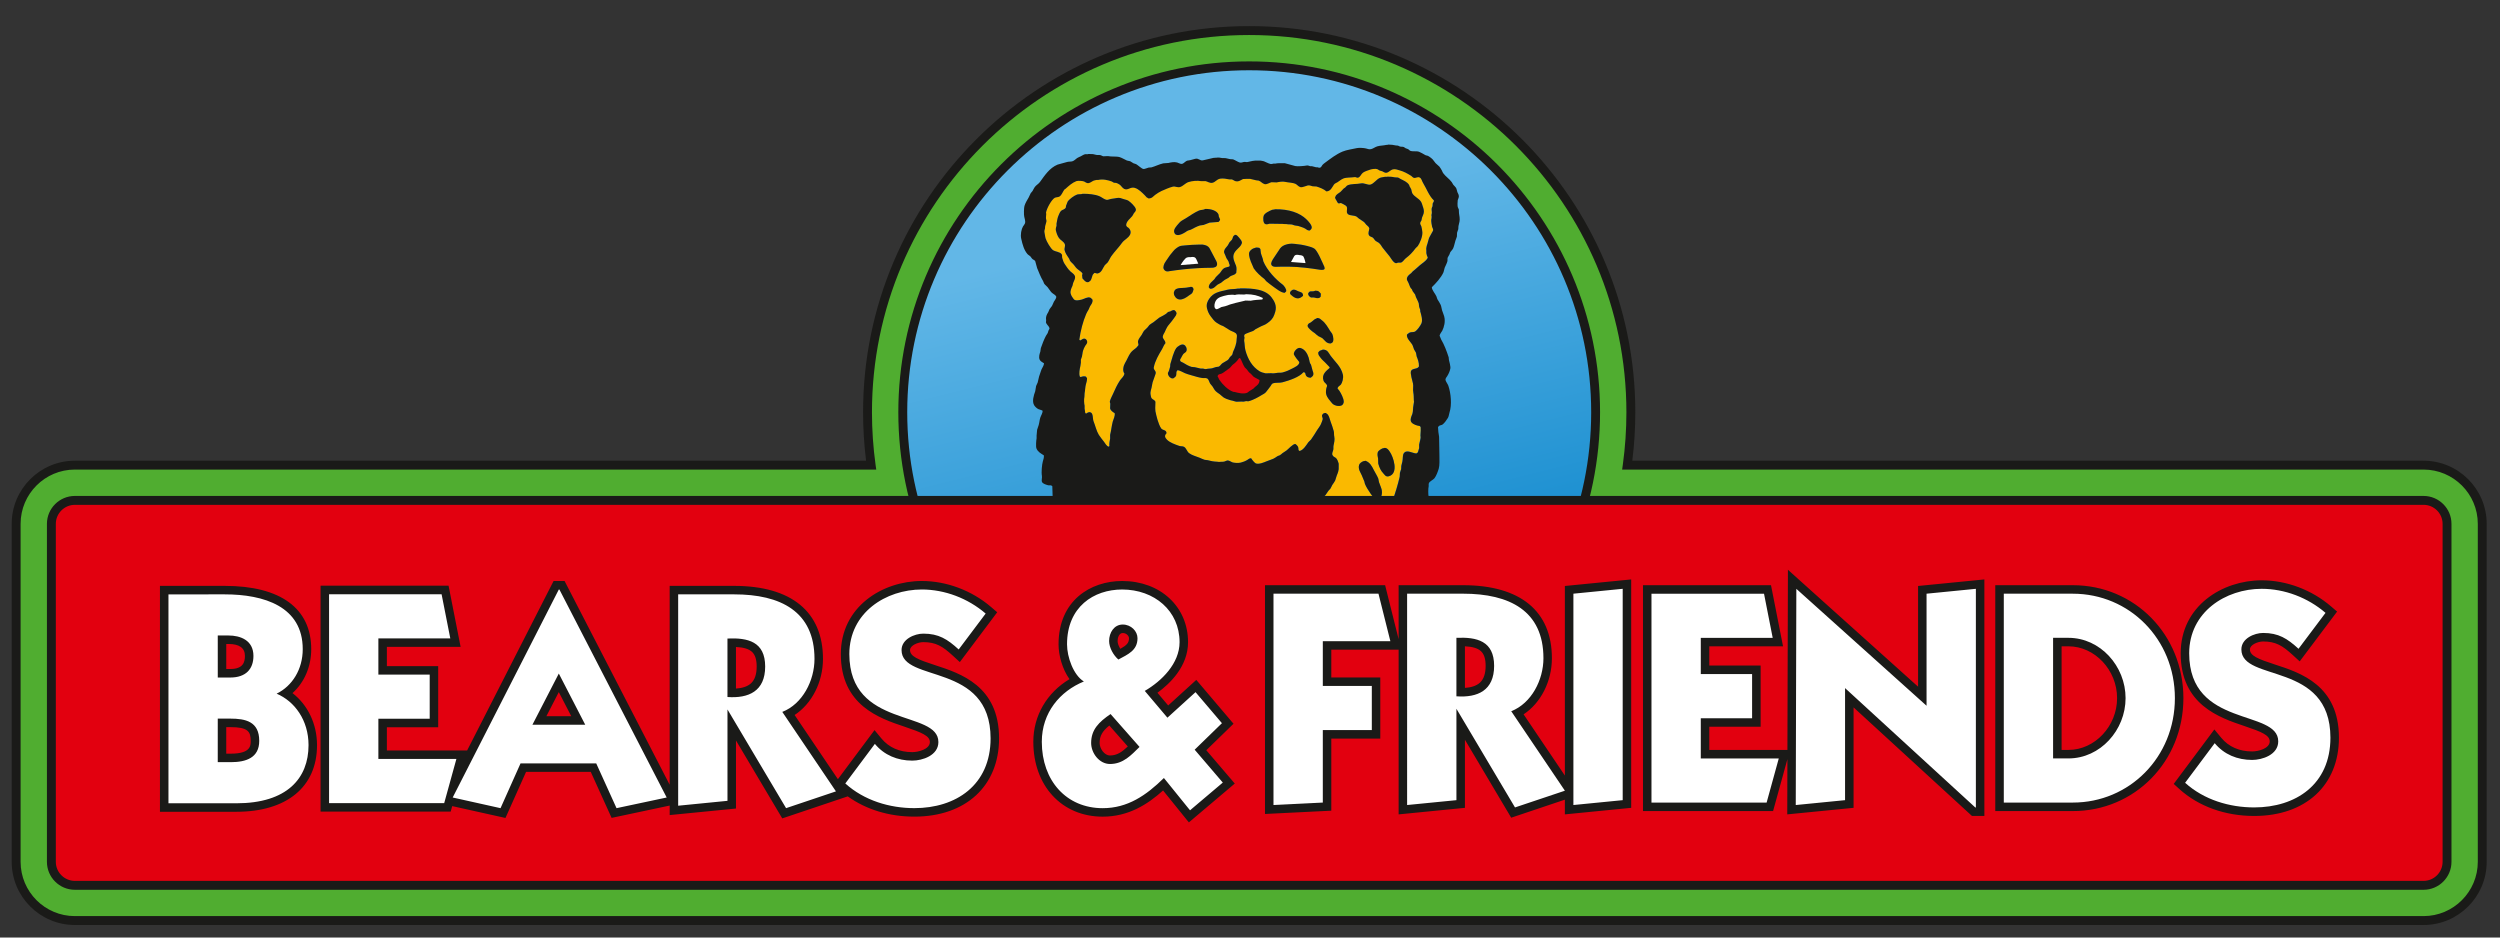
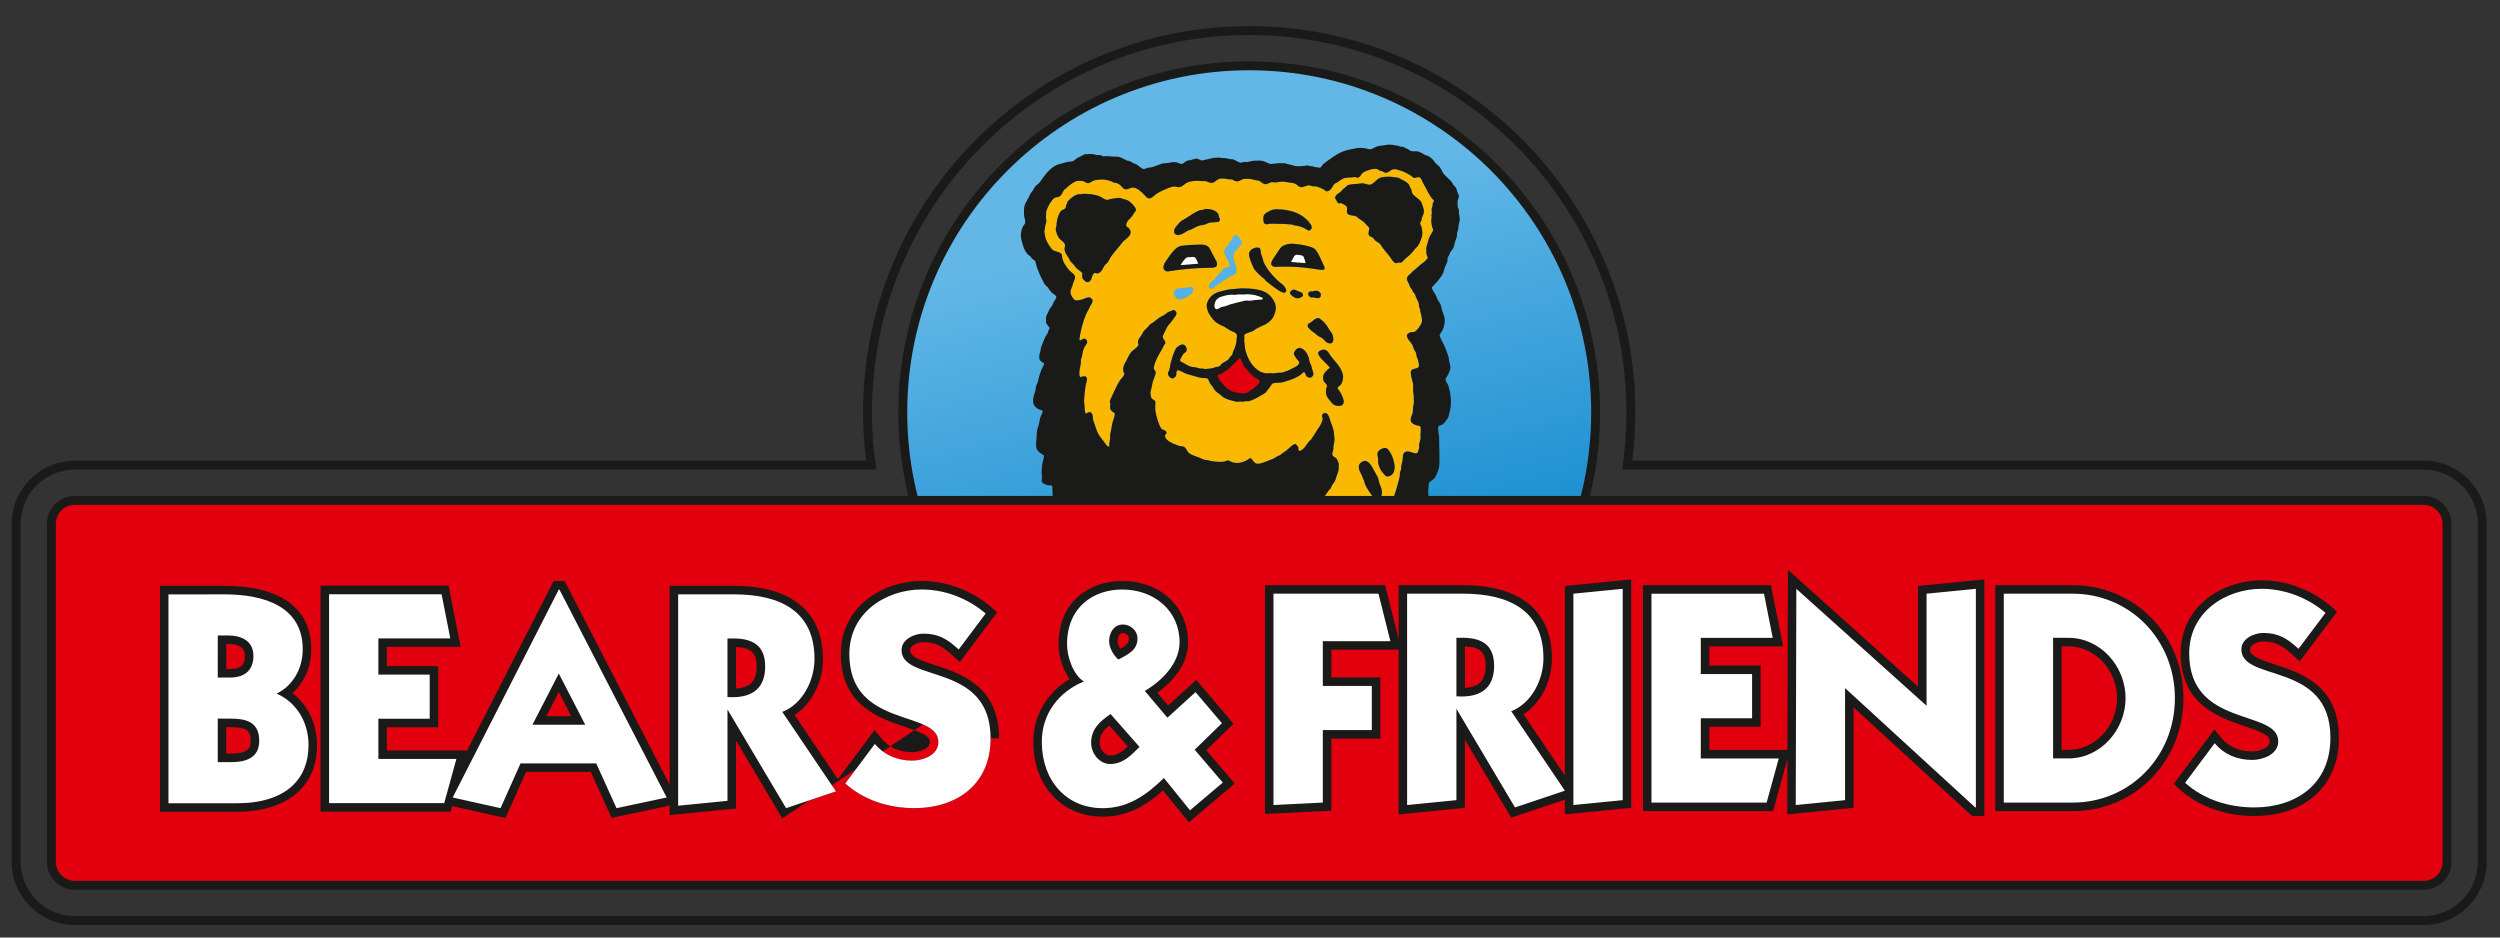
<svg xmlns="http://www.w3.org/2000/svg" xmlns:xlink="http://www.w3.org/1999/xlink" version="1.1" x="0px" y="0px" width="200px" height="75px" viewBox="0.5 2000.5 200 75" enable-background="new 0.5 2000.5 200 75" xml:space="preserve">
  <rect x="0.5" y="2000.5" width="200" height="75" fill="#333333" stroke="none" />
  <g id="LINES">
</g>
  <g id="FG" display="none">
    <g display="inline">
      <g id="Ebene_1_1_">
        <path fill="#C9BA9E" d="M174.56,2059.113c0-1.343-1.067-2.476-2.329-2.476c-1.316,0-2.387,1.109-2.387,2.476     s1.071,2.475,2.387,2.475C173.494,2061.588,174.56,2060.456,174.56,2059.113 M176.727,2059.322c0,2.572-2.072,4.641-4.496,4.641     c-2.483,0-4.552-2.068-4.552-4.641c0-2.574,2.07-4.642,4.552-4.642C174.655,2054.681,176.727,2056.748,176.727,2059.322      M189.237,2054.503c-1.954,0-3.549,1.212-4.053,3.341h8.28C192.813,2055.654,191.188,2054.503,189.237,2054.503 M84.543,2058.937     c0-1.269-0.938-2.298-2.091-2.298c-1.186,0-2.152,1.018-2.152,2.269c0,1.06,0.563,2.299,2.152,2.299     C83.826,2061.204,84.543,2060.063,84.543,2058.937 M86.71,2059.144c0,2.453-1.775,4.436-4.257,4.436     c-2.602,0-4.317-1.982-4.317-4.466c0-2.453,1.921-4.434,4.317-4.434C84.788,2054.681,86.71,2056.66,86.71,2059.144      M197.071,2060.386h-11.887c0.178,2.188,2.22,3.756,4.378,3.756c1.655,0,3.074-0.799,4.139-2.219l2.604,1.448     c-1.717,2.159-4.081,3.461-6.655,3.49c-4.996,0-7.894-3.755-7.894-7.54c0-3.786,2.898-7.541,7.894-7.541     c2.987,0,7.421,2.454,7.421,8.043L197.071,2060.386L197.071,2060.386z M179.682,2066.477h-3.074v-1.744h-0.059     c-0.976,1.301-2.75,2.129-4.701,2.129c-4.703,0-7.422-3.846-7.422-7.54c0-3.52,2.927-7.541,7.568-7.541     c2.129,0,3.755,0.916,4.555,2.128h0.059v-6.002h3.074V2066.477z M160.582,2066.861c-1.006,0-1.804-0.799-1.804-1.804     c0-1.007,0.798-1.805,1.804-1.805c1.004,0,1.804,0.798,1.804,1.805C162.386,2066.063,161.587,2066.861,160.582,2066.861      M154.075,2050.954c-0.945,0-1.715-0.77-1.715-1.715c0-0.946,0.77-1.716,1.715-1.716c0.946,0,1.715,0.77,1.715,1.716     C155.791,2050.185,155.021,2050.954,154.075,2050.954 M155.613,2066.477h-3.075v-14.31h3.075V2066.477z M149.579,2066.477h-3.075     v-8.929c0-1.716-1.095-2.692-2.365-2.692c-1.478,0-2.573,0.888-2.573,3.107v8.515h-3.074v-8.515c0-2.219-1.096-3.107-2.573-3.107     c-1.271,0-2.365,0.977-2.365,2.692v8.929h-3.075v-8.958c0-3.64,2.425-5.736,5.234-5.736c2.159,0,3.725,1.033,4.288,2.541h0.059     c0.56-1.509,2.127-2.541,4.286-2.541c2.808,0,5.234,2.097,5.234,5.736v8.958H149.579z M127.577,2066.477h-3.075v-8.929     c0-1.716-1.096-2.692-2.366-2.692c-1.478,0-2.573,0.888-2.573,3.107v8.515h-3.073v-8.515c0-2.219-1.096-3.107-2.574-3.107     c-1.271,0-2.364,0.977-2.364,2.692v8.929h-3.075v-8.958c0-3.64,2.424-5.736,5.234-5.736c2.158,0,3.726,1.033,4.288,2.541h0.057     c0.562-1.509,2.129-2.541,4.288-2.541c2.809,0,5.234,2.097,5.234,5.736v8.958H127.577z M105.576,2060.444     c0,4.021-3.135,6.417-6.535,6.417c-3.399,0-6.534-2.396-6.534-6.417v-8.278h3.074v8.014c0,2.1,1.538,3.605,3.459,3.605     c1.923,0,3.459-1.506,3.459-3.605v-8.014h3.075V2060.444z M89.608,2064.881c0,4.729-3.608,7.45-7.48,7.45     c-1.982,0-4.406-0.827-6.033-2.838l2.513-1.834c0.592,0.83,1.923,1.774,3.371,1.774c3.135,0,4.732-2.04,4.732-4.229v-0.946     c-1.301,1.449-2.779,2.22-4.879,2.22c-3.697,0-6.948-2.779-6.948-7.303c0-4.701,3.489-7.392,7.303-7.392     c1.922,0,3.459,0.737,4.465,2.068h0.06v-1.685h2.897L89.608,2064.881L89.608,2064.881z M73.284,2066.861     c-3.163-1.509-4.642-2.604-4.642-5.588v-6.209h-1.744v-2.898h1.744v-3.784l3.075-0.858v4.643h2.455v2.898h-2.455v5.647     c0,1.538,0.355,2.245,1.273,2.779l1.654,0.944L73.284,2066.861z M65.3,2066.477h-3.075v-7.953c0-2.603-1.359-3.668-3.399-3.668     c-1.981,0-3.519,1.273-3.519,3.609v8.013h-3.076v-18.57h3.076v6.062h0.059c0.857-1.331,2.424-2.187,4.377-2.187     c3.015,0,5.558,2.512,5.558,6.061L65.3,2066.477L65.3,2066.477z M46.937,2059.099l-0.85,1.337     c-0.652,1.022-1.358,1.153-1.899,1.153c-1.436,0-2.476-1.04-2.476-2.476c0-1.435,1.04-2.475,2.476-2.475     c0.594,0,1.238,0.14,1.911,1.173L46.937,2059.099z M50.065,2057.871v2.484l-2.095-1.242L50.065,2057.871z M47.914,2056.838     c-0.83-1.272-1.982-2.157-3.726-2.157c-2.691,0-4.644,2.067-4.644,4.642c0,2.572,1.951,4.641,4.644,4.641     c1.684,0,2.896-0.856,3.726-2.159l2.691,1.597c-1.271,2.012-3.697,3.461-6.417,3.461c-4.997,0-7.895-3.755-7.895-7.54     c0-3.786,2.898-7.541,7.895-7.541c3.045,0,5.026,1.449,6.417,3.46L47.914,2056.838z M34.457,2060.444     c0,4.021-3.135,6.417-6.535,6.417c-3.399,0-6.534-2.396-6.534-6.417v-8.278h3.074v8.014c0,2.1,1.538,3.605,3.459,3.605     s3.461-1.506,3.461-3.605v-8.014h3.074V2060.444z M19.436,2055.27c-0.295-0.235-0.857-0.414-1.153-0.414     c-1.125,0-2.129,0.858-2.129,2.159v9.463h-3.075v-14.312h2.897v1.566h0.061c0.502-1.184,1.566-1.95,2.807-1.95     c0.68,0,1.271,0.176,1.687,0.443L19.436,2055.27z M10.624,2050.422c-1.242,0-1.981,1.034-1.981,2.099v2.603h3.074v2.896H8.643     v13.394H5.567v-13.394H3.556v-2.896h2.011v-2.425c0-2.661,1.626-5.175,5.323-5.175c0.74,0,1.715,0.118,2.364,0.384l-1.271,2.78     C11.57,2050.51,11.184,2050.422,10.624,2050.422 M189.649,2049.407c-3.486,0-6.106,1.43-7.801,3.472v-7.347h-7.406v4.211     c-0.768-0.221-1.592-0.336-2.448-0.336c-5.823,0-9.734,5.019-9.734,9.706c0,0.768,0.102,1.537,0.283,2.289     c-0.579-0.331-1.247-0.522-1.961-0.522c-1.093,0-2.085,0.444-2.803,1.162v-11.912c0.104-0.352,0.178-0.714,0.178-1.099     c0-2.14-1.743-3.881-3.882-3.881c-2.14,0-3.88,1.741-3.88,3.881c0,0.385,0.073,0.748,0.178,1.1v2.433     c-1.307-1.949-3.452-3.155-6.028-3.155c-1.671,0-3.165,0.474-4.315,1.318c-1.153-0.845-2.647-1.318-4.318-1.318     c-3.072,0-5.533,1.711-6.684,4.361c-1.153-2.65-3.613-4.361-6.685-4.361c-1.671,0-3.165,0.474-4.316,1.318     c-1.151-0.845-2.646-1.318-4.317-1.318c-2.537,0-4.655,1.169-5.969,3.067v-2.684h-7.406v10.179c0,0.862-0.519,1.441-1.294,1.441     s-1.293-0.579-1.293-1.441v-10.18h-5.975h-1.433h-5.58c-0.8-0.254-1.664-0.384-2.574-0.384c-2.248,0-4.258,0.721-5.848,1.944     v-1.561h-2.455v-5.329l-7.406,2.067v3.262h-1.744v1.522c-1.337-1.193-3.07-1.906-4.99-1.906c-0.797,0-1.558,0.105-2.27,0.311     v-4.185h-7.407v5.806c-1.656-1.274-3.62-1.931-5.878-1.931c-3.325,0-5.866,1.298-7.565,3.188v-2.805h-7.407v10.179     c0,0.862-0.52,1.441-1.294,1.441c-0.774,0-1.294-0.579-1.294-1.441v-10.18h-5.75c-1.227-0.473-2.746-0.512-3.986,0H14.68     l1.482-3.241l-2.088-0.855c-1.238-0.505-2.751-0.545-3.185-0.545c-5.145,0-7.488,3.806-7.488,7.34v0.259H1.39v7.23H3.4v13.393     h7.408l0.104-4.936h7.407l-0.037-10.966c0,0-0.027-0.396,0.426-0.351c0.455,0.048,0.513,0.543,0.513,0.543v2.574     c0,4.891,3.741,8.581,8.7,8.581c3.439,0,6.289-1.775,7.715-4.493c1.618,2.575,4.506,4.493,8.551,4.493     c2.145,0,4.208-0.71,5.878-1.944v1.562h7.407v-10.179c0-0.996,0.417-1.441,1.353-1.441c0.743,0,1.235,0,1.235,1.503v10.118h7.407     v-3.502c1.059,1.705,2.861,2.708,4.887,3.674l0.667,0.319l1.389,1.72c1.845,2.282,4.729,3.643,7.717,3.643     c4.579,0,9.427-3.241,9.626-9.239c1.527,2.303,4.165,3.77,7.287,3.77c3.109,0,5.739-1.45,7.269-3.738v3.354h7.407v-11.096     c0-0.088,0.01-0.526,0.2-0.526c0.164,0,0.245,0.028,0.244,0.021c0.001,0.001,0.162,0.21,0.162,0.917v10.684h7.408v-10.684     c0-0.683,0.148-0.9,0.141-0.902c0.024-0.011,0.106-0.036,0.267-0.036c0.189,0,0.199,0.438,0.199,0.526v11.096h5.977h1.429h5.977     v-11.096c0-0.088,0.011-0.526,0.199-0.526c0.166,0,0.247,0.028,0.247,0.021c0,0.001,0.16,0.21,0.16,0.917v10.684h7.406v-10.684     c0-0.683,0.15-0.9,0.143-0.902c0.021-0.011,0.107-0.036,0.267-0.036c0.19,0,0.199,0.438,0.199,0.526v11.096h6.035h1.371h6.035     v-0.778c0.717,0.717,1.709,1.162,2.803,1.162c2.003,0,3.662-1.494,3.927-3.424c1.649,2.023,4.148,3.424,7.339,3.424     c0.903,0,1.78-0.135,2.601-0.384h7.399v-3.093c1.699,2.045,4.326,3.477,7.827,3.477c3.189-0.037,5.777-1.162,7.44-3.127     c0.819-0.963,2.311-3.014,2.299-6.162C199.39,2052.687,193.63,2049.407,189.649,2049.407" />
      </g>
      <g id="Ebene_2">
-         <path fill="#C9BA9E" d="M101.217,2025.953c0,1.08-0.941,1.959-2.098,1.959c-0.671,0-1.308-0.303-1.7-0.81     c0,0-0.149-0.26,0.015-0.405c0.203-0.181,0.437,0.041,0.437,0.041c0.286,0.368,0.753,0.587,1.249,0.587     c0.838,0,1.521-0.615,1.521-1.372c0-0.756-0.682-1.368-1.521-1.368c-0.576,0-1.096,0.287-1.358,0.753c0,0-0.196,0.209-0.418,0.06     c-0.189-0.129-0.083-0.353-0.083-0.353c0.364-0.646,1.077-1.048,1.86-1.048C100.276,2023.996,101.217,2024.874,101.217,2025.953      M90.481,2025.934v0.524h0.721v1.891h0.564v-1.891h0.722v-0.524H90.481z M89.441,2025.934h0.566v2.415h-0.566V2025.934z      M87.615,2027.386h1.118v-0.507h-1.118v-0.438h1.27v-0.506h-1.831v2.414h1.849v-0.505h-1.287V2027.386z M86.549,2027.617v0.008     c0,0.466-0.343,0.758-0.894,0.758c-0.38,0-0.742-0.138-1.02-0.386l-0.016-0.015l0.335-0.401l0.018,0.013     c0.234,0.194,0.455,0.283,0.693,0.283c0.201,0,0.32-0.075,0.32-0.203v-0.006c0-0.114-0.064-0.178-0.46-0.28     c-0.456-0.115-0.802-0.245-0.802-0.745v-0.008c0-0.433,0.35-0.736,0.851-0.736c0.34,0,0.64,0.104,0.894,0.307l0.016,0.014     l-0.295,0.428l-0.017-0.014c-0.223-0.154-0.421-0.229-0.604-0.229c-0.17,0-0.283,0.072-0.283,0.186v0.007     c0,0.137,0.084,0.186,0.495,0.291C86.241,2027.006,86.549,2027.176,86.549,2027.617 M104.7,2023.308     c0.062-0.222,0.094-0.452,0.094-0.691c0-1.364-1.06-2.477-2.364-2.477c-0.582,0-1.139,0.223-1.573,0.626     c-0.017,0.017-0.052,0.042-0.096,0.068c-0.036-0.011-0.074-0.023-0.109-0.032l-0.06-0.02c-0.359-0.101-0.728-0.161-1.1-0.183     c2.25-3.586,7.733-5.54,11.844-3.802c2.824,1.192,4.741,3.529,4.967,6.51H104.7z M114.744,2029.205h-10.151     c-0.303-0.385-0.677-0.713-1.109-0.963c-0.069-0.036-0.123-0.079-0.164-0.12c0.557-0.794,0.866-1.752,0.866-2.711     c0-0.117-0.011-0.242-0.022-0.365c0.025,0.001,0.049,0.007,0.076,0.007h12.008     C116.067,2026.355,115.585,2027.751,114.744,2029.205 M105.066,2040.186c0.441-0.788,0.709-1.739,0.719-2.748     c0.013-1.629-0.501-2.679-1.13-3.774c0.029-0.04,0.062-0.083,0.094-0.125c0.082-0.108,0.173-0.228,0.255-0.376     c0.287-0.517,0.404-0.991,0.404-1.636c0-0.183-0.02-0.372-0.053-0.576h8.269C111.733,2033.683,108.963,2036.829,105.066,2040.186      M99.177,2044.768c-0.005-0.004-0.022,0.003-0.044,0.015c-0.03-0.013-0.055-0.02-0.06-0.015c-1.21-0.858-2.343-1.704-3.407-2.543     c0.177,0.057,0.354,0.098,0.526,0.121c0.816,0.109,1.593-0.06,2.176-0.136c0.309-0.041,0.624-0.083,0.934-0.091     c0.323,0.008,0.642,0.05,0.951,0.091c0.393,0.052,0.8,0.104,1.277,0.104c0.266,0,0.522-0.016,0.781-0.052     c0.101-0.013,0.201-0.034,0.299-0.058C101.535,2043.05,100.397,2043.904,99.177,2044.768 M84.625,2030.949h8.625     c-0.019,0.146-0.033,0.294-0.036,0.444c-0.003,0.044-0.006,0.088-0.006,0.133c0,0.645,0.118,1.12,0.405,1.636     c0.086,0.154,0.185,0.284,0.263,0.389c0.026,0.031,0.057,0.073,0.084,0.112c-0.627,1.097-1.143,2.147-1.128,3.774     c0.009,1.124,0.28,2.292,0.853,3.173C89.524,2037.097,86.594,2033.798,84.625,2030.949 M83.505,2029.205     c-0.842-1.453-1.325-2.849-1.504-4.152h12.221c0,0.016-0.002,0.028,0,0.034c-0.009,0.107-0.016,0.217-0.016,0.324     c0,1.003,0.343,1.901,1.046,2.748c-0.05,0.041-0.097,0.069-0.121,0.083c-0.347,0.202-0.665,0.46-0.943,0.765     c-0.061,0.064-0.117,0.132-0.173,0.198H83.505z M86.913,2016.798c4.114-1.74,9.604,0.219,11.85,3.812     c-0.03,0.003-0.057,0.004-0.087,0.008c-0.154,0.016-0.295,0.036-0.433,0.062c-0.064,0.012-0.129,0.028-0.201,0.045l-0.104,0.024     c-0.048,0.011-0.097,0.023-0.144,0.035c-0.073,0.021-0.143,0.045-0.212,0.068c-0.049-0.028-0.095-0.061-0.123-0.086     c-0.433-0.403-0.992-0.626-1.573-0.626c-1.304,0-2.365,1.112-2.365,2.477c0,0.237,0.033,0.469,0.096,0.691H81.943     C82.168,2020.327,84.086,2017.99,86.913,2016.798 M94.973,2023.381c-0.162-0.22-0.248-0.483-0.248-0.766     c0-0.681,0.52-1.237,1.158-1.237c0.28,0,0.552,0.108,0.763,0.307c0.058,0.054,0.15,0.126,0.268,0.198     c-0.757,0.443-1.347,1.092-1.699,1.861C95.118,2023.574,95.021,2023.443,94.973,2023.381 M102.886,2024.615l0.017,0.104     c0.049,0.231,0.072,0.461,0.072,0.688c0,0.834-0.31,1.646-0.872,2.285l-0.065,0.074l-0.007,0.097     c-0.021,0.305,0.057,0.601,0.222,0.863c-0.846-0.037-1.625,0.354-2.14,1.048c-0.092,0.122-0.068,0.299,0.049,0.395     c0.058,0.048,0.131,0.066,0.206,0.058c0.076-0.009,0.143-0.048,0.189-0.109c0.389-0.525,0.971-0.826,1.595-0.826     c0.808,0,1.539,0.515,1.875,1.339l0.013,0.037c0.043,0.116,0.074,0.223,0.095,0.33l0.012,0.052     c0.028,0.146,0.04,0.282,0.04,0.416c0,1.199-0.912,2.174-2.035,2.174c-0.622,0-1.204-0.3-1.594-0.821     c-0.045-0.062-0.113-0.103-0.188-0.112c-0.074-0.012-0.149,0.012-0.205,0.06c-0.118,0.095-0.142,0.271-0.05,0.395     c0.494,0.665,1.237,1.048,2.037,1.048c0.453,0,0.891-0.124,1.282-0.36c0.025,0.132,0.076,0.267,0.154,0.403     c0.45,0.781,0.816,1.485,0.942,2.411c-0.451-1.049-1.354-1.764-2.376-1.764c-0.838,0-1.614,0.466-2.126,1.277     c-0.086,0.138-0.049,0.323,0.085,0.412c0.065,0.046,0.146,0.062,0.223,0.045c0.08-0.017,0.145-0.063,0.189-0.133     c0.402-0.635,0.995-0.999,1.63-0.999c1.154,0,2.095,1.2,2.095,2.678c0,1.477-0.939,2.679-2.095,2.679     c-0.635,0-1.227-0.363-1.626-0.997c-0.044-0.065-0.109-0.113-0.187-0.13c-0.077-0.017-0.156-0.002-0.226,0.045     c-0.132,0.092-0.17,0.276-0.082,0.412c0.221,0.349,0.489,0.633,0.795,0.845c-0.145-0.016-0.286-0.033-0.427-0.052     c-0.343-0.044-0.696-0.093-1.104-0.101c-0.393,0.008-0.748,0.057-1.089,0.101c-0.206,0.024-0.409,0.05-0.613,0.067     c0.308-0.212,0.579-0.506,0.8-0.869c0.083-0.138,0.043-0.319-0.088-0.404c-0.048-0.033-0.103-0.05-0.158-0.05     c-0.021,0-0.042,0.002-0.062,0.008c-0.076,0.016-0.146,0.064-0.187,0.134c-0.384,0.632-0.948,0.992-1.549,0.992     c-1.102,0-1.999-1.203-1.999-2.683c0-1.478,0.896-2.681,1.999-2.681c0.603,0,1.168,0.363,1.552,0.998     c0.042,0.069,0.108,0.116,0.185,0.133c0.074,0.018,0.154,0.005,0.22-0.039c0.133-0.087,0.175-0.269,0.092-0.406     c-0.492-0.813-1.239-1.28-2.048-1.28c-0.963,0-1.821,0.688-2.262,1.708c0.13-0.901,0.491-1.594,0.935-2.36     c0.081-0.142,0.132-0.28,0.158-0.419c0.38,0.228,0.808,0.347,1.247,0.347c0.792,0,1.529-0.382,2.02-1.044     c0.09-0.122,0.067-0.299-0.052-0.393c-0.058-0.048-0.134-0.069-0.205-0.059c-0.077,0.01-0.142,0.049-0.189,0.111     c-0.384,0.519-0.958,0.817-1.575,0.817c-1.104,0-2.006-0.967-2.009-2.182l0.003-0.036c0.001-0.088,0.012-0.17,0.023-0.251     c0.063-0.403,0.229-0.789,0.475-1.112l0.047-0.06c0.016-0.021,0.033-0.037,0.05-0.057l0.03-0.033     c0.377-0.388,0.867-0.599,1.38-0.599c0.619,0,1.194,0.299,1.578,0.822c0.046,0.061,0.11,0.099,0.186,0.109     c0.077,0.009,0.148-0.012,0.209-0.057c0.117-0.094,0.141-0.271,0.051-0.393c-0.501-0.68-1.269-1.068-2.071-1.048     c0.146-0.222,0.232-0.465,0.255-0.728l0.012-0.137l-0.099-0.093c-0.775-0.753-1.135-1.498-1.135-2.351     c0-0.099,0.004-0.202,0.016-0.306l0.005-0.041c0.012-0.098,0.025-0.199,0.046-0.327c0.231-1.186,1.083-2.172,2.279-2.636     c0.036-0.014,0.071-0.026,0.106-0.038l0.088-0.029c0.049-0.017,0.1-0.033,0.148-0.049c0.044-0.013,0.086-0.021,0.129-0.03     l0.108-0.025c0.039-0.009,0.077-0.02,0.113-0.027c0.092-0.017,0.183-0.029,0.278-0.04l0.082-0.012     c0.494-0.049,1.005-0.001,1.479,0.135l0.052,0.017c0.1,0.029,0.197,0.063,0.295,0.102     C101.782,2022.547,102.623,2023.492,102.886,2024.615 M103.338,2023.381c-0.014,0.018-0.033,0.036-0.072,0.076     c-0.04,0.041-0.096,0.098-0.152,0.169c-0.365-0.732-0.95-1.346-1.681-1.769c0.101-0.064,0.183-0.127,0.232-0.173     c0.209-0.198,0.482-0.307,0.761-0.307c0.64,0,1.159,0.556,1.159,1.237C103.586,2022.896,103.5,2023.161,103.338,2023.381      M118.779,2021.063c-0.971-3.015-3.283-5.418-6.518-6.766c-4.773-1.99-10.442-0.016-13.136,3.325     c-2.696-3.341-8.366-5.315-13.138-3.325c-3.236,1.348-5.55,3.751-6.518,6.766H46.644c0.429,0.615,0.979,1.266,1.716,1.852     c0.222,0.178,0.433,0.315,0.644,0.449h30.082c-0.019,0.534,0.005,1.103,0.082,1.71H51.12c0.427,0.57,0.978,1.174,1.714,1.719     c0.221,0.163,0.434,0.291,0.644,0.416h26.157c0.174,0.571,0.392,1.165,0.663,1.781H57.881c0.426,0.571,0.979,1.175,1.715,1.719     c0.222,0.165,0.434,0.292,0.645,0.416h21.152c0.113,0.194,0.227,0.388,0.351,0.587c0.25,0.399,0.519,0.796,0.798,1.196H66.051     c0.427,0.569,0.978,1.174,1.714,1.718c0.223,0.165,0.434,0.292,0.644,0.416h15.767c0.51,0.615,1.056,1.229,1.634,1.849H73.918     c0.428,0.571,0.978,1.173,1.715,1.718c0.222,0.165,0.433,0.293,0.645,0.417h11.655c2.962,2.809,6.647,5.703,11.136,8.83     c0.082,0.058,0.086,0.073,0.172,0.015c4.494-3.131,8.163-6.03,11.109-8.845h12.182c0.21-0.124,0.422-0.252,0.644-0.417     c0.736-0.544,1.287-1.146,1.714-1.718h-12.432c0.574-0.619,1.118-1.233,1.623-1.849h15.616c0.21-0.124,0.422-0.251,0.644-0.416     c0.736-0.543,1.287-1.148,1.714-1.718h-16.347c0.278-0.4,0.546-0.797,0.798-1.196c0.124-0.199,0.235-0.393,0.35-0.587h21.009     c0.211-0.124,0.425-0.251,0.644-0.416c0.737-0.543,1.289-1.147,1.714-1.719h-22.268c0.271-0.616,0.489-1.21,0.663-1.781h26.012     c0.209-0.125,0.421-0.253,0.644-0.416c0.736-0.544,1.287-1.148,1.715-1.719h-27.905c0.078-0.607,0.103-1.176,0.084-1.71h29.938     c0.21-0.134,0.42-0.271,0.643-0.449c0.736-0.586,1.288-1.236,1.714-1.852H118.779z M103.384,2022.373     c0.049,0.319-0.036,0.482-0.091,0.578c-0.054,0.093-0.127,0.169-0.162,0.207c-0.038,0.037-0.074,0.138-0.074,0.12     c0-0.019-0.224-0.445-0.352-0.641c-0.126-0.195-0.126-0.264,0.012-0.188c0.141,0.075,0.213,0.182,0.316,0.201     c0.103,0.019,0.177-0.163,0.138-0.352c-0.035-0.189-0.065-0.227-0.125-0.352c-0.062-0.128-0.024-0.152,0.019-0.134     c0.042,0.02,0.084,0.077,0.084,0.077S103.336,2022.053,103.384,2022.373 M98.517,2025.546c-0.061,0-0.111-0.082-0.111-0.182     s0.049-0.183,0.111-0.183c0.063,0,0.113,0.083,0.113,0.183S98.58,2025.546,98.517,2025.546 M98.618,2026.702     c-0.209,0-0.392-0.133-0.427-0.307c-0.009-0.054-0.058-0.088-0.111-0.077c-0.048,0.009-0.083,0.062-0.072,0.113     c0.051,0.271,0.308,0.466,0.609,0.466c0.175,0,0.339-0.069,0.456-0.186c0.121,0.125,0.293,0.195,0.481,0.195     c0.311,0,0.575-0.197,0.629-0.467c0.011-0.052-0.024-0.104-0.076-0.116c-0.05-0.009-0.101,0.024-0.112,0.078     c-0.033,0.175-0.224,0.307-0.441,0.307c-0.144,0-0.274-0.054-0.36-0.148c-0.003-0.003-0.005-0.001-0.007-0.004     c0.003-0.012,0.005-0.021,0.005-0.032v-0.337c0.009-0.005,0.02-0.007,0.026-0.012c0.103-0.072,0.395-0.267,0.542-0.498     c0.146-0.233,0.197-0.393,0.094-0.535c-0.104-0.144-0.263-0.238-0.778-0.234c-0.632,0.004-0.88,0.262-0.862,0.421     c0,0-0.02,0.148,0.084,0.273c0.061,0.076,0.199,0.308,0.507,0.521c0.057,0.04,0.11,0.061,0.165,0.077v0.324     c0,0.008,0.003,0.017,0.004,0.024c-0.003,0.003-0.008,0.001-0.011,0.005C98.881,2026.648,98.756,2026.702,98.618,2026.702      M101.635,2023.733c0.07,0.271-0.011,0.546-0.181,0.615c-0.024,0.01-0.05,0.014-0.076,0.014     c-0.145,0.004-0.291-0.142-0.353-0.365c0-0.004-0.002-0.008-0.003-0.012c-0.041-0.161-0.024-0.316,0.028-0.438     c0.013,0.065,0.051,0.114,0.099,0.114c0.057,0,0.104-0.073,0.104-0.161c0-0.057-0.019-0.103-0.046-0.131     C101.374,2023.305,101.565,2023.466,101.635,2023.733 M97.473,2024.049c0.068-0.271-0.012-0.545-0.181-0.615     c-0.046-0.02-0.094-0.02-0.138-0.007c0.007,0.021,0.011,0.048,0.011,0.074c0,0.088-0.045,0.161-0.104,0.161     c-0.043,0-0.079-0.04-0.096-0.096c-0.045,0.061-0.083,0.138-0.106,0.229c-0.069,0.271,0.012,0.546,0.181,0.615     C97.209,2024.481,97.403,2024.318,97.473,2024.049 M100.964,2022.844c-0.026-0.009-0.026-0.246-0.026-0.246     s0.227,0.008,0.462,0.148c0.288,0.17,0.397,0.363,0.397,0.363l-0.093,0.128c0,0-0.166-0.149-0.329-0.249     C101.211,2022.888,100.991,2022.852,100.964,2022.844 M97.511,2022.886c0.027-0.007,0.042-0.243,0.042-0.243     s-0.228-0.005-0.472,0.12c-0.295,0.153-0.416,0.338-0.416,0.338l0.084,0.134c0,0,0.174-0.14,0.343-0.229     C97.263,2022.915,97.486,2022.893,97.511,2022.886 M95.59,2021.568c0.118-0.029,0.371-0.076,0.703,0.125     c0.209,0.125,0.242,0.194,0.336,0.21c0.097,0.017-0.062,0.101-0.15,0.104c-0.085,0.005-0.25-0.135-0.458-0.229     c-0.206-0.097-0.336-0.05-0.453-0.056C95.455,2021.719,95.45,2021.604,95.59,2021.568 M97.475,2036.958     c-0.204-0.294-0.505-0.664-0.995-0.902c-0.404-0.193-0.378,0.068-0.146,0.306c0.231,0.234,0.532,0.476,0.726,0.921     c0.218,0.495,0.239,0.874-0.022,1.044c-0.437,0.285-0.554,0.197-0.481,0.375c0.07,0.178,0.122,0.432,0.011,0.817     c-0.11,0.385-0.106,0.338,0.165,0.421c0.271,0.08,0.695-0.047,0.91-0.329c0.213-0.283,0.377-0.647,0.313-1.297     C97.889,2037.665,97.668,2037.237,97.475,2036.958 M102.214,2036.209c-0.231-0.238-0.258-0.499,0.146-0.305     c0.488,0.238,0.789,0.607,0.995,0.902c0.194,0.277,0.412,0.705,0.478,1.354c0.064,0.647-0.098,1.013-0.313,1.297     c-0.213,0.283-0.639,0.409-0.909,0.328c-0.271-0.081-0.275-0.035-0.165-0.42c0.11-0.385,0.06-0.64-0.011-0.817     c-0.071-0.179,0.044-0.089,0.482-0.375c0.259-0.17,0.238-0.549,0.02-1.044C102.746,2036.687,102.445,2036.444,102.214,2036.209      M97.868,2030.335c-0.187-0.21-0.455-0.471-0.868-0.623c-0.343-0.125-0.306,0.07-0.103,0.235s0.463,0.331,0.647,0.651     c0.208,0.359,0.248,0.64,0.045,0.782c-0.34,0.237-0.441,0.177-0.374,0.307c0.067,0.129,0.124,0.317,0.057,0.611     c-0.069,0.294-0.069,0.258,0.158,0.306c0.227,0.048,0.565-0.07,0.725-0.295c0.158-0.222,0.272-0.505,0.181-0.987     C98.246,2030.842,98.041,2030.531,97.868,2030.335 M102.574,2029.533c0.415,0.153,0.683,0.413,0.866,0.624     c0.174,0.197,0.38,0.506,0.47,0.987c0.09,0.481-0.022,0.766-0.182,0.987c-0.158,0.223-0.498,0.342-0.725,0.295     c-0.225-0.048-0.225-0.013-0.157-0.306c0.068-0.295,0.012-0.482-0.057-0.612c-0.067-0.129,0.032-0.069,0.374-0.306     c0.205-0.142,0.164-0.424-0.042-0.782c-0.187-0.323-0.445-0.486-0.649-0.651C102.268,2029.604,102.232,2029.409,102.574,2029.533      M113.095,2028.005c-0.233,0-0.428-0.105-0.626-0.286l-0.352,0.417c0.255,0.243,0.563,0.396,0.987,0.396c0.604,0,1-0.354,1-0.911     v-0.007c0-0.594-0.412-0.842-0.922-0.842c-0.146,0-0.238,0.019-0.344,0.045l0.028-0.454h1.121v-0.507h-1.618l-0.075,1.296     l0.335,0.223c0.124-0.053,0.274-0.097,0.438-0.097c0.275,0,0.467,0.13,0.467,0.356v0.007     C113.535,2027.874,113.366,2028.005,113.095,2028.005 M110.27,2026.71c0,0.235,0.175,0.396,0.458,0.396     c0.287,0,0.451-0.166,0.451-0.392v-0.008c0-0.233-0.173-0.403-0.461-0.403c-0.287,0-0.449,0.166-0.449,0.399L110.27,2026.71     L110.27,2026.71z M109.696,2026.738v-0.008c0-0.53,0.409-0.922,1.003-0.922c0.354,0,0.56,0.087,0.76,0.286     c0.187,0.188,0.313,0.473,0.313,0.992v0.008c0,0.854-0.404,1.437-1.152,1.437c-0.384,0-0.644-0.129-0.866-0.313l0.305-0.438     c0.19,0.153,0.353,0.226,0.575,0.226c0.323,0,0.496-0.244,0.532-0.599c-0.125,0.108-0.302,0.181-0.532,0.181     C110.063,2027.587,109.696,2027.272,109.696,2026.738 M107.779,2026.703c0-0.233,0.163-0.399,0.449-0.399     c0.29,0,0.461,0.17,0.461,0.403v0.008c0,0.226-0.167,0.392-0.452,0.392c-0.286,0-0.458-0.161-0.458-0.396V2026.703z      M108.144,2027.587c0.231,0,0.408-0.072,0.535-0.181c-0.037,0.354-0.21,0.599-0.535,0.599c-0.22,0-0.384-0.072-0.574-0.226     l-0.305,0.438c0.223,0.185,0.481,0.313,0.865,0.313c0.749,0,1.149-0.583,1.149-1.437v-0.008c0-0.52-0.125-0.805-0.311-0.992     c-0.199-0.199-0.408-0.286-0.76-0.286c-0.594,0-1.004,0.391-1.004,0.922v0.008     C107.204,2027.272,107.573,2027.587,108.144,2027.587 M105.616,2026.533l-0.12-0.473l0.756-0.227h0.394v2.651h-0.57v-2.065     L105.616,2026.533z" />
-       </g>
+         </g>
    </g>
  </g>
  <g id="BF">
    <g id="Ebene_1_2_">
      <g>
        <g>
          <g>
            <defs>
              <path id="SVGID_1_" d="M72.737,2033.391c0,2.433,0.316,4.79,0.906,7.037h53.544c0.588-2.247,0.905-4.604,0.905-7.037        c0-15.286-12.392-27.676-27.678-27.676S72.737,2018.104,72.737,2033.391" />
            </defs>
            <clipPath id="SVGID_2_">
              <use xlink:href="#SVGID_1_" overflow="visible" />
            </clipPath>
            <linearGradient id="SVGID_3_" gradientUnits="userSpaceOnUse" x1="-180.581" y1="1681.204" x2="-180.548" y2="1681.204" gradientTransform="matrix(205.98 1168.171 -1168.171 205.98 2001226.75 -133338.562)">
              <stop offset="0" style="stop-color:#62B7E7" />
              <stop offset="1" style="stop-color:#0080C8" />
            </linearGradient>
            <polygon clip-path="url(#SVGID_2_)" fill="url(#SVGID_3_)" points="126.424,1996.247 134.03,2039.383 74.407,2049.894        66.8,2006.761      " />
          </g>
        </g>
-         <path fill="#50AD30" d="M194.384,2037.711h-4.698h-59.007c0.192-1.381,0.291-2.792,0.291-4.229     c0-16.864-13.669-30.535-30.534-30.535c-16.861,0-30.53,13.672-30.53,30.535c0,1.437,0.097,2.848,0.289,4.229H11.188h-4.7     c-2.595,0-4.697,2.104-4.697,4.699v27.037c0,2.595,2.102,4.698,4.697,4.698h187.895c2.593,0,4.697-2.103,4.697-4.698v-27.039     C199.08,2039.815,196.977,2037.711,194.384,2037.711z M100.254,2061.176c-15.278,0-27.661-12.384-27.661-27.66     s12.383-27.661,27.661-27.661c15.275,0,27.659,12.385,27.659,27.661S115.529,2061.176,100.254,2061.176z" />
        <g>
          <path fill="#FAB900" d="M84.146,2019.581c0.078,0.241,0.399,0.786,0.577,0.916c0.197,0.143,0.569,0.135,0.705,0.337      c0.056,0.08,0.013,0.182,0.043,0.296c0.042,0.176,0.108,0.344,0.196,0.479c0.134,0.205,0.279,0.429,0.454,0.594      c0.111,0.107,0.278,0.193,0.35,0.338c0.095,0.186-0.072,0.446-0.126,0.591c-0.032,0.082-0.024,0.147-0.055,0.227      c-0.06,0.143-0.208,0.394-0.142,0.634c0.046,0.167,0.145,0.302,0.239,0.424c0.128,0.171,0.43,0.095,0.648,0.043      c0.169-0.043,0.462-0.238,0.677-0.155c0.079,0.028,0.126,0.114,0.184,0.168c0.021,0.252-0.1,0.36-0.198,0.521      c-0.055,0.092-0.072,0.194-0.126,0.284c-0.063,0.1-0.14,0.228-0.185,0.335c-0.26,0.608-0.446,1.31-0.551,2.061      c0.027,0.015,0.051,0.035,0.071,0.055c0.098-0.032,0.161-0.113,0.269-0.141c0.177-0.042,0.333,0.154,0.281,0.337      c-0.026,0.089-0.097,0.155-0.142,0.227c-0.074,0.117-0.143,0.274-0.183,0.409c-0.047,0.166-0.039,0.293-0.084,0.464      c-0.021,0.079-0.065,0.161-0.086,0.24v0.239c-0.019,0.083-0.019,0.184-0.042,0.281c-0.049,0.207-0.132,0.6-0.042,0.831      c0.021,0.013,0.04,0.025,0.058,0.042c0.154-0.042,0.223-0.088,0.423-0.042c0.025,0.037,0.063,0.094,0.097,0.129      c0.002,0.227-0.057,0.351-0.097,0.521c-0.056,0.225-0.051,0.466-0.099,0.677l-0.014,0.3c-0.048,0.22-0.025,0.545,0.015,0.721      v0.221c0.021,0.099,0.033,0.253,0.054,0.369c0.031,0.015,0.041,0.021,0.088,0.03c0.047-0.052,0.233-0.166,0.349-0.087      c0.203,0.073,0.148,0.509,0.227,0.705c0.14,0.351,0.229,0.773,0.422,1.087c0.122,0.192,0.276,0.37,0.409,0.551      c0.081,0.105,0.229,0.375,0.38,0.393c0.018-0.011,0.004-0.005,0.029-0.016c0.01-0.017,0.017-0.028,0.029-0.041      c-0.026-0.131,0.023-0.447,0.057-0.592v-0.295c0.088-0.326,0.119-0.717,0.209-1.059c0.056-0.201,0.196-0.446,0.154-0.677      c-0.143-0.091-0.317-0.192-0.365-0.382l0.014-0.38c-0.012-0.047-0.049-0.133-0.028-0.21c0.053-0.186,0.165-0.382,0.238-0.551      c0.178-0.399,0.336-0.756,0.566-1.101c0.106-0.161,0.331-0.315,0.353-0.549c-0.184-0.226-0.064-0.649,0.055-0.847      c0.163-0.26,0.262-0.561,0.439-0.803c0.095-0.135,0.286-0.279,0.423-0.382c0.082-0.062,0.138-0.165,0.212-0.24      c-0.002-0.14-0.067-0.22-0.029-0.352c0.051-0.182,0.189-0.319,0.281-0.466c0.069-0.11,0.107-0.22,0.184-0.322l0.267-0.255      c0.072-0.071,0.124-0.177,0.198-0.241c0.091-0.075,0.198-0.125,0.296-0.197c0.159-0.11,0.308-0.256,0.465-0.364      c0.084-0.059,0.178-0.089,0.269-0.143c0.087-0.054,0.196-0.106,0.282-0.169c0.052-0.038,0.096-0.106,0.155-0.144      c0.051-0.027,0.113-0.015,0.169-0.039c0.112-0.048,0.144-0.113,0.325-0.115c0.091,0.087,0.177,0.124,0.184,0.298      c-0.032,0.039-0.032,0.096-0.057,0.141c-0.097,0.156-0.218,0.299-0.325,0.451c-0.114,0.158-0.263,0.301-0.369,0.464      c-0.079,0.129-0.127,0.273-0.195,0.41c-0.055,0.104-0.13,0.205-0.155,0.337c-0.042,0.21,0.208,0.298,0.21,0.552      c-0.134,0.146-0.188,0.343-0.296,0.521c-0.236,0.39-0.534,0.895-0.634,1.409c-0.046,0.231,0.218,0.275,0.142,0.522      c-0.067,0.222-0.167,0.455-0.239,0.675l-0.087,0.439c-0.025,0.085-0.109,0.384-0.083,0.494c0.019,0.091,0.034,0.262,0.083,0.334      c0.082,0.126,0.265,0.137,0.31,0.299l-0.014,0.509c0.012,0.056-0.002,0.165,0.014,0.239c0.056,0.233,0.094,0.459,0.168,0.691      c0.078,0.231,0.164,0.503,0.296,0.688c0.123,0.166,0.42,0.096,0.424,0.381c-0.191,0.198-0.128,0.353,0.041,0.524      c0.239,0.233,0.627,0.364,0.974,0.491c0.109,0.039,0.279,0.018,0.382,0.071c0.186,0.097,0.242,0.383,0.407,0.507      c0.236,0.178,0.539,0.248,0.832,0.366c0.129,0.056,0.277,0.125,0.41,0.169l0.239,0.03c0.24,0.071,0.504,0.117,0.789,0.127      l0.141,0.016c0.104-0.024,0.28,0.002,0.409-0.03c0.092-0.022,0.2-0.112,0.325-0.086c0.123,0.026,0.211,0.1,0.312,0.14      c0.126,0.054,0.495,0.07,0.662,0.03c0.175-0.041,0.389-0.123,0.535-0.211c0.099-0.061,0.148-0.137,0.31-0.138      c0.072,0.108,0.272,0.377,0.397,0.42c0.238,0.081,0.655-0.104,0.818-0.169c0.198-0.082,0.374-0.13,0.563-0.214      c0.12-0.051,0.231-0.144,0.338-0.207c0.059-0.038,0.121-0.038,0.184-0.072c0.079-0.04,0.143-0.118,0.214-0.169      c0.114-0.081,0.225-0.144,0.336-0.224c0.154-0.118,0.48-0.504,0.691-0.509c0.161,0.127,0.256,0.19,0.255,0.493l0.082,0.07      c0.311-0.076,0.538-0.471,0.706-0.705l0.213-0.209c0.181-0.25,0.323-0.498,0.491-0.761c0.095-0.15,0.224-0.299,0.297-0.469      c0.051-0.118,0.11-0.262,0.142-0.379c0.038-0.149-0.107-0.253-0.03-0.367c0.034-0.101,0.142-0.158,0.281-0.155      c0.051,0.052,0.127,0.085,0.168,0.142c0.113,0.155,0.14,0.353,0.214,0.55c0.084,0.23,0.188,0.513,0.253,0.763      c0.036,0.136,0.015,0.319,0.043,0.436c0.054,0.234-0.017,0.539-0.058,0.704c-0.03,0.136,0.011,0.266-0.029,0.384      c-0.022,0.078-0.124,0.28-0.054,0.393c0.042,0.117,0.172,0.155,0.267,0.226c0.11,0.08,0.19,0.318,0.227,0.465v0.225      c0.025,0.299-0.068,0.5-0.155,0.72c-0.055,0.134-0.07,0.262-0.125,0.393c-0.058,0.129-0.16,0.241-0.228,0.354      c-0.062,0.098-0.09,0.201-0.154,0.296c-0.041,0.061-0.113,0.111-0.156,0.168c-0.085,0.118-0.154,0.241-0.24,0.353l-0.184,0.184      c-0.051,0.071-0.144,0.161-0.167,0.24v0.31l-0.082,0.297h5.674c0.012-0.032,0.022-0.066,0.032-0.099      c0.051-0.179,0.026-0.337,0.086-0.494c0.223-0.596,0.42-1.265,0.576-1.916l0.017-0.313l0.098-0.295l0.012-0.251      c0.03-0.12,0.06-0.258,0.087-0.369c0.052-0.212,0.006-0.49,0.11-0.646c0.226-0.33,0.682-0.005,1.002,0.013      c0.039-0.032,0.101-0.054,0.126-0.096l0.1-0.325v-0.283c0.03-0.142,0.077-0.346,0.111-0.492c0.029-0.115-0.018-0.233,0-0.324      c0.02-0.088,0.027-0.558,0.014-0.58c-0.049-0.133-0.133-0.098-0.279-0.141c-0.189-0.052-0.457-0.162-0.509-0.353      c-0.05-0.182,0.052-0.397,0.098-0.508c0.071-0.178,0.071-0.346,0.085-0.593l0.07-0.437l-0.013-0.14      c-0.012-0.213,0.001-0.41-0.042-0.61c-0.055-0.233,0.021-0.509-0.029-0.73c-0.049-0.215-0.234-0.804-0.154-0.989      c0.081-0.188,0.384-0.158,0.548-0.268l0.086-0.099c0.007-0.343-0.095-0.562-0.185-0.804l-0.055-0.295      c-0.039-0.092-0.119-0.18-0.155-0.268c-0.06-0.139-0.078-0.275-0.154-0.396c-0.132-0.21-0.471-0.498-0.408-0.79      c0.085-0.053,0.146-0.135,0.253-0.169c0.14-0.043,0.292-0.002,0.397-0.068c0.17-0.113,0.419-0.455,0.507-0.649      c0.121-0.273-0.032-0.738-0.099-0.973v-0.111l-0.083-0.241l-0.03-0.269c-0.051-0.168-0.156-0.35-0.225-0.508l-0.07-0.214      c-0.056-0.091-0.143-0.174-0.198-0.266c-0.029-0.045-0.029-0.095-0.058-0.142c-0.022-0.04-0.074-0.074-0.097-0.114      c-0.093-0.147-0.129-0.326-0.212-0.478c-0.04-0.075-0.127-0.176-0.084-0.327c0.048-0.165,0.212-0.283,0.337-0.379l0.127-0.142      c0.253-0.191,0.483-0.434,0.732-0.62c0.13-0.1,0.448-0.32,0.466-0.507c-0.059-0.073-0.091-0.23-0.113-0.327v-0.21      c-0.037-0.179,0.033-0.405,0.087-0.552c0.061-0.173,0.083-0.342,0.154-0.504l0.294-0.538c0.035-0.122-0.048-0.224-0.072-0.296      c-0.027-0.078-0.087-0.491-0.071-0.575c0.018-0.076,0.038-0.179,0.03-0.271l-0.015-0.098c0.015-0.071,0.045-0.177,0.028-0.282      c-0.011-0.08-0.024-0.198,0-0.297c0.01-0.037,0.049-0.104,0.06-0.141l0.013-0.208c0.032-0.093,0.094-0.114,0.098-0.243      c-0.391-0.371-0.583-0.938-0.872-1.409c-0.094-0.15-0.103-0.333-0.256-0.424c-0.184-0.108-0.313,0.076-0.495,0.014      c-0.07-0.023-0.132-0.113-0.196-0.154c-0.302-0.188-0.576-0.344-0.959-0.449c-0.121-0.035-0.312-0.114-0.492-0.07      c-0.225,0.053-0.306,0.22-0.509,0.268c-0.142,0.034-0.268-0.076-0.353-0.112c-0.069-0.03-0.126-0.028-0.198-0.057      c-0.067-0.028-0.131-0.086-0.196-0.111c-0.131-0.053-0.414-0.016-0.551,0.028c-0.171,0.051-0.474,0.155-0.605,0.254      c-0.141,0.105-0.199,0.337-0.382,0.393c-0.106,0.033-0.17-0.058-0.268-0.043c-0.292,0.052-0.677,0.012-0.918,0.114      c-0.179,0.075-0.311,0.2-0.465,0.295c-0.105,0.064-0.209,0.087-0.28,0.185c-0.157,0.218-0.255,0.536-0.606,0.552      c-0.186-0.178-0.536-0.317-0.804-0.396l-0.296-0.016c-0.108-0.022-0.254-0.096-0.382-0.068c-0.146,0.028-0.448,0.176-0.59,0.142      c-0.182-0.046-0.264-0.201-0.41-0.271c-0.216-0.099-0.555-0.095-0.817-0.156c-0.209-0.047-0.518,0.008-0.675,0.043l-0.425-0.015      c-0.128,0.033-0.384,0.197-0.535,0.155c-0.203-0.051-0.301-0.216-0.479-0.281l-0.212-0.029      c-0.136-0.041-0.313-0.075-0.479-0.111c-0.049-0.01-0.532,0.003-0.565,0.014c-0.148,0.055-0.334,0.241-0.606,0.171      c-0.107-0.031-0.188-0.114-0.296-0.142h-0.197c-0.158-0.036-0.545-0.105-0.748-0.058c-0.269,0.064-0.367,0.272-0.591,0.323      c-0.214,0.052-0.392-0.091-0.55-0.124h-0.356c-0.313-0.068-0.751-0.019-1.013,0.068c-0.277,0.09-0.409,0.31-0.679,0.396      c-0.214,0.069-0.397-0.076-0.578-0.029c-0.338,0.091-0.618,0.222-0.916,0.352c-0.167,0.074-0.36,0.201-0.507,0.311      c-0.163,0.121-0.234,0.278-0.521,0.282c-0.049-0.037-0.11-0.052-0.158-0.084l-0.152-0.169c-0.213-0.213-0.484-0.5-0.803-0.594      c-0.349-0.098-0.528,0.22-0.833,0.087c-0.157-0.07-0.243-0.263-0.382-0.353c-0.074-0.05-0.183-0.104-0.267-0.127l-0.183-0.017      c-0.053-0.02-0.112-0.075-0.169-0.1c-0.284-0.104-0.705-0.214-1.084-0.124h-0.13c-0.076,0.018-0.186,0.033-0.269,0.069      c-0.113,0.05-0.207,0.147-0.351,0.185c-0.163,0.039-0.284-0.089-0.38-0.13c-0.111-0.044-0.481-0.077-0.619-0.024      c-0.337,0.125-0.614,0.385-0.861,0.606l-0.099,0.071c-0.13,0.172-0.204,0.421-0.381,0.549c-0.099,0.071-0.289,0.047-0.393,0.11      c-0.258,0.159-0.625,0.817-0.692,1.172l0.015,0.127c0,0.104-0.034,0.27-0.015,0.367c0.012,0.062,0.048,0.155,0.029,0.238      c-0.029,0.122-0.069,0.256-0.1,0.366l-0.014,0.184c-0.017,0.073-0.068,0.19-0.042,0.296      C84.081,2019.218,84.096,2019.429,84.146,2019.581 M94.452,2024.149c-0.035-0.071-0.076-0.255-0.015-0.337      c0.128-0.38,0.708-0.222,1.114-0.325c0.071-0.019,0.143-0.006,0.197-0.042l0.127,0.015c0.04,0.057,0.088,0.06,0.098,0.153      c0.025,0.047-0.003,0.089-0.015,0.127c-0.059,0.203-0.094,0.241-0.253,0.338c-0.212,0.135-0.379,0.3-0.662,0.369      C94.725,2024.52,94.538,2024.323,94.452,2024.149 M110.832,2040.475c-0.348-0.007-0.541-0.271-0.689-0.492      c-0.157-0.237-0.337-0.5-0.449-0.775l-0.042-0.184c-0.07-0.167-0.139-0.335-0.212-0.51c-0.089-0.209-0.312-0.485-0.212-0.816      c0.039-0.134,0.212-0.248,0.337-0.295c0.053-0.02,0.127-0.016,0.168-0.042c0.354,0.124,0.507,0.416,0.665,0.731      c0.108,0.219,0.256,0.443,0.352,0.666c0.042,0.099,0.033,0.21,0.072,0.323c0.042,0.134,0.102,0.283,0.154,0.409      C111.131,2039.866,111.059,2040.236,110.832,2040.475 M111.611,2038.602c-0.258,0.067-0.339-0.13-0.439-0.227      c-0.191-0.19-0.335-0.489-0.409-0.79l-0.014-0.397c-0.028-0.13-0.075-0.348-0.028-0.504c0.037-0.125,0.268-0.263,0.382-0.313      c0.052-0.021,0.123-0.012,0.168-0.04c0.209,0.003,0.302,0.157,0.394,0.283C111.977,2037.041,112.419,2038.384,111.611,2038.602       M107.337,2016.226c0.05-0.169,0.267-0.269,0.396-0.367l0.266-0.28c0.045-0.032,0.09-0.045,0.127-0.085      c0.058-0.057,0.11-0.134,0.185-0.168c0.302-0.134,0.708-0.077,1.07-0.154c0.249-0.054,0.551,0.149,0.749,0.098      c0.29-0.08,0.482-0.421,0.762-0.537c0.119-0.051,0.252-0.054,0.396-0.085c0.068-0.018,0.162,0.018,0.208-0.014      c0.217-0.004,0.443,0.014,0.607,0.057l0.24,0.013c0.072,0.021,0.134,0.084,0.197,0.113c0.27,0.136,0.534,0.236,0.691,0.479      c0.02,0.035,0.011,0.061,0.027,0.098c0.037,0.086,0.111,0.164,0.142,0.257c0.041,0.123,0.036,0.237,0.099,0.335      c0.156,0.257,0.485,0.38,0.662,0.621c0.086,0.12,0.112,0.269,0.17,0.424c0.054,0.154,0.112,0.366,0.054,0.563      c-0.032,0.11-0.094,0.221-0.127,0.323l-0.042,0.214c-0.023,0.057-0.081,0.12-0.098,0.184c-0.03,0.121,0.06,0.224,0.085,0.295      c0.04,0.111,0.047,0.258,0.071,0.367c0.089,0.392-0.216,1.021-0.353,1.211l-0.183,0.185c-0.232,0.313-0.465,0.556-0.775,0.79      c-0.13,0.1-0.225,0.297-0.393,0.353h-0.241c-0.022,0.004-0.073,0.037-0.098,0.042c-0.221,0.05-0.458-0.398-0.551-0.521      c-0.179-0.243-0.4-0.476-0.577-0.718c-0.102-0.144-0.172-0.293-0.31-0.396c-0.077-0.055-0.167-0.084-0.239-0.141      c-0.099-0.076-0.146-0.213-0.254-0.282c-0.092-0.062-0.207-0.063-0.27-0.153c-0.127-0.191,0.013-0.38,0.015-0.581      c-0.027-0.033-0.03-0.074-0.056-0.111l-0.184-0.169c-0.069-0.069-0.119-0.167-0.198-0.228c-0.13-0.097-0.259-0.172-0.395-0.266      c-0.059-0.044-0.119-0.115-0.182-0.155c-0.188-0.117-0.522-0.067-0.692-0.197c-0.215-0.168,0.057-0.51-0.17-0.678      c-0.061-0.045-0.314-0.19-0.379-0.211c-0.088-0.024-0.148,0.063-0.226,0.015c-0.073-0.044-0.095-0.137-0.141-0.213      C107.374,2016.474,107.258,2016.343,107.337,2016.226 M107.932,2030.463c0.066,0.29-0.055,0.658-0.156,0.791      c-0.084,0.112-0.251,0.146-0.269,0.324c0.177,0.187,0.365,0.551,0.448,0.818c0.032,0.097,0.07,0.285,0.016,0.366      c-0.113,0.354-0.737,0.213-0.903,0c-0.175-0.231-0.396-0.423-0.478-0.746c-0.035-0.139-0.007-0.366,0.029-0.494      c0.013-0.046,0.061-0.132,0.043-0.198c-0.042-0.142-0.215-0.214-0.27-0.352c-0.2-0.521,0.219-0.807,0.478-1.043v-0.059      l-0.364-0.382c-0.127-0.123-0.248-0.219-0.353-0.363c-0.09-0.125-0.195-0.211-0.199-0.425c0.047-0.044,0.07-0.108,0.128-0.141      c0.075-0.047,0.174-0.047,0.241-0.097c0.403,0,0.465,0.276,0.635,0.506C107.298,2029.436,107.778,2029.815,107.932,2030.463       M106.915,2026.982c0.048,0.078,0.129,0.156,0.168,0.239c0.077,0.168,0.171,0.64-0.058,0.72      c-0.124,0.098-0.368-0.024-0.436-0.085l-0.31-0.311c-0.096-0.067-0.211-0.091-0.311-0.156c-0.112-0.067-0.208-0.176-0.309-0.251      c-0.108-0.078-0.206-0.135-0.296-0.227c-0.065-0.063-0.334-0.274-0.241-0.423c0.041-0.118,0.143-0.136,0.241-0.198      c0.105-0.067,0.195-0.169,0.296-0.239c0.066-0.047,0.153-0.062,0.224-0.113c0.198,0.004,0.257,0.104,0.365,0.184      C106.542,2026.341,106.719,2026.672,106.915,2026.982 M105.167,2023.937l0.127-0.126c0.132-0.007,0.324,0.016,0.422-0.057      c0.292-0.005,0.321,0.098,0.452,0.239c0,0.086-0.006,0.172-0.014,0.24l-0.085,0.086c-0.142,0.07-0.308,0.016-0.438-0.015      c-0.09-0.023-0.189,0.015-0.267-0.015C105.276,2024.258,105.106,2024.101,105.167,2023.937 M105.656,2020.392      c0.095,0.062,0.251,0.298,0.402,0.603c0.163,0.326,0.327,0.713,0.327,0.713s0.142,0.239,0.064,0.327      c-0.086,0.096-0.384,0.038-0.384,0.038s-0.924-0.157-1.814-0.216c-0.857-0.056-1.679-0.012-1.679-0.012s-0.3,0.024-0.369-0.179      c-0.054-0.151,0.125-0.422,0.125-0.422l0.582-0.872c0,0,0.118-0.177,0.362-0.272c0.252-0.101,0.563-0.109,0.563-0.109      s0.398,0.022,0.745,0.078c0.375,0.064,0.705,0.166,0.705,0.166S105.503,2020.29,105.656,2020.392 M104.744,2024.166      c-0.075,0.058-0.144,0.127-0.24,0.165c-0.345,0.141-0.632-0.157-0.79-0.31l-0.014-0.113c0.025-0.031,0.031-0.076,0.057-0.11      c0.035-0.051,0.111-0.072,0.155-0.113c0.031-0.002,0.037-0.002,0.054-0.013c0.185-0.004,0.263,0.075,0.382,0.126      C104.557,2023.882,104.748,2023.873,104.744,2024.166 M101.6,2017.748c0.073-0.204,0.463-0.379,0.675-0.465      c0.06-0.023,0.169-0.007,0.229-0.04c1.091-0.021,1.979,0.275,2.522,0.817c0.099,0.099,0.471,0.465,0.408,0.688      c-0.026,0.094-0.099,0.141-0.156,0.198c-0.185,0.002-0.254-0.086-0.366-0.154c-0.148-0.09-0.382-0.155-0.548-0.213l-0.281-0.04      c-0.061-0.019-0.146-0.055-0.213-0.072c-0.128-0.031-0.272-0.002-0.381-0.028c-0.121-0.025-0.257-0.003-0.366-0.028l-1.06-0.017      c-0.077,0.021-0.25,0.085-0.337,0.031C101.549,2018.367,101.523,2017.958,101.6,2017.748 M100.441,2020.681      c0.043-0.123,0.208-0.261,0.326-0.311c0.07-0.029,0.156-0.029,0.213-0.068c0.108-0.003,0.194,0.01,0.267,0.024l0.088,0.1      l0.039,0.338c0.041,0.137,0.1,0.279,0.144,0.408l0.054,0.241c0.296,0.705,0.973,1.428,1.553,1.858      c0.09,0.071,0.327,0.378,0.266,0.538l-0.11,0.11c-0.292,0-0.72-0.359-0.919-0.493c-0.202-0.139-0.372-0.291-0.563-0.437      l-0.154-0.184c-0.293-0.216-0.648-0.541-0.847-0.847l-0.14-0.338C100.574,2021.467,100.36,2020.921,100.441,2020.681       M102.233,2024.305c0.204,0.272,0.432,0.642,0.282,1.143c-0.042,0.138-0.096,0.314-0.167,0.436      c-0.16,0.263-0.374,0.421-0.638,0.577l-0.324,0.141c-0.134,0.082-0.295,0.14-0.437,0.227c-0.062,0.038-0.127,0.11-0.198,0.143      c-0.134,0.06-0.627,0.208-0.689,0.294c-0.03,0.041-0.03,0.086-0.03,0.154c0.065,0.104-0.023,0.232,0,0.352      c0.046,0.233,0.036,0.516,0.099,0.749c0.198,0.729,0.554,1.325,1.127,1.679c0.136,0.083,0.325,0.13,0.494,0.168l0.438-0.014      c0.13,0.028,0.278,0.014,0.409-0.015c0.169-0.039,0.349,0,0.508-0.045c0.3-0.079,0.553-0.19,0.789-0.321      c0.185-0.101,0.55-0.239,0.55-0.508c-0.077-0.073-0.417-0.525-0.437-0.623c-0.039-0.192,0.267-0.563,0.508-0.508      c0.364,0.092,0.565,0.438,0.677,0.778c0.053,0.159,0.05,0.301,0.112,0.449c0.015,0.033,0.057,0.079,0.072,0.113l0.126,0.464      c0.026,0.078,0.093,0.225,0.054,0.354c-0.03,0.11-0.125,0.15-0.195,0.224c-0.192-0.001-0.31-0.052-0.382-0.168      c-0.077-0.126-0.005-0.263-0.213-0.271c-0.314,0.388-1.11,0.651-1.674,0.805c-0.229,0.062-0.543,0.005-0.762,0.088      c-0.101,0.034-0.128,0.127-0.184,0.21c-0.109,0.161-0.247,0.318-0.366,0.479c-0.087,0.115-0.242,0.174-0.369,0.254      c-0.292,0.186-0.648,0.371-1.013,0.479c-0.097,0.028-0.141-0.021-0.241,0c-0.096,0.021-0.2,0.052-0.311,0.028l-0.45,0.015      c-0.305-0.074-0.749-0.179-0.989-0.324c-0.116-0.071-0.214-0.188-0.323-0.27c-0.146-0.106-0.303-0.192-0.408-0.337      c-0.072-0.094-0.117-0.2-0.184-0.298c-0.055-0.072-0.134-0.141-0.184-0.222c-0.078-0.13-0.11-0.337-0.241-0.411      c-0.116-0.068-0.277-0.002-0.436-0.041c-0.116-0.028-0.257-0.046-0.382-0.087c-0.315-0.102-0.659-0.171-0.96-0.294      c-0.176-0.075-0.374-0.206-0.576-0.241c-0.032,0.031-0.053,0.025-0.071,0.071c-0.07,0.095-0.017,0.216-0.056,0.353      c-0.035,0.118-0.132,0.15-0.212,0.225c-0.071,0.008-0.131,0.027-0.183-0.013c-0.136-0.042-0.267-0.233-0.267-0.409      c0.078-0.108,0.147-0.362,0.182-0.509l0.014-0.198c0.132-0.424,0.247-0.956,0.48-1.298c0.069-0.1,0.442-0.375,0.62-0.253      c0.128,0.042,0.27,0.311,0.184,0.508c-0.05,0.11-0.188,0.149-0.255,0.239c-0.067,0.093-0.113,0.192-0.169,0.299      c-0.026,0.047-0.105,0.123-0.069,0.223c0.031,0.093,0.146,0.106,0.224,0.155c0.207,0.127,0.424,0.262,0.678,0.338l0.269,0.029      c0.148,0.036,0.325,0.076,0.478,0.111h0.183c0.069,0.014,0.176,0.053,0.271,0.03c0.125-0.03,0.308-0.02,0.45-0.059      c0.1-0.024,0.218-0.068,0.311-0.097l0.213-0.029c0.119-0.045,0.193-0.195,0.295-0.268c0.136-0.097,0.287-0.154,0.423-0.255      c0.083-0.061,0.122-0.155,0.183-0.239l0.17-0.168c0.055-0.084,0.052-0.201,0.098-0.296c0.116-0.238,0.267-0.624,0.269-0.96      c0-0.107,0.056-0.304,0-0.396c-0.063-0.17-0.372-0.231-0.521-0.323c-0.181-0.112-0.372-0.229-0.551-0.34      c-0.058-0.034-0.125-0.038-0.184-0.069c-0.213-0.112-0.465-0.251-0.606-0.437c-0.144-0.192-0.311-0.371-0.408-0.606      c-0.041-0.094-0.076-0.202-0.099-0.297c-0.084-0.336,0.049-0.603,0.169-0.774c0.35-0.513,0.803-0.569,1.494-0.732      c0.256-0.061,0.537-0.031,0.79-0.085c0.067-0.017,0.152,0.014,0.198-0.017C100.804,2023.553,101.755,2023.656,102.233,2024.305       M98.413,2021.963c0.118-0.078,0.277-0.084,0.422-0.141c0.027-0.043,0.042-0.055,0.043-0.125      c-0.056-0.073-0.058-0.199-0.097-0.282c-0.048-0.095-0.118-0.184-0.169-0.27l-0.1-0.253c-0.034-0.069-0.113-0.193-0.084-0.31      c0.048-0.209,0.179-0.297,0.282-0.438c0.062-0.087,0.095-0.184,0.155-0.271c0.05-0.07,0.133-0.126,0.183-0.197      c0.062-0.088,0.067-0.203,0.126-0.296l0.113-0.098c0.044-0.001,0.09-0.001,0.114,0.016c0.105,0.028,0.369,0.379,0.422,0.479      c0.024,0.043,0.05,0.158,0.015,0.208c-0.109,0.333-0.546,0.5-0.649,0.891c-0.082,0.313,0.123,0.671,0.199,0.888      c0.06,0.17,0.033,0.401,0.014,0.563l-0.113,0.111c-0.123,0.074-0.261,0.097-0.38,0.171c-0.045,0.028-0.085,0.083-0.126,0.11      c-0.104,0.069-0.208,0.105-0.311,0.169c-0.101,0.065-0.188,0.161-0.284,0.229c-0.081,0.058-0.181,0.083-0.267,0.14      c-0.203,0.135-0.307,0.36-0.621,0.339c-0.026-0.036-0.067-0.081-0.098-0.112c0-0.299,0.283-0.474,0.437-0.636      c0.051-0.056,0.082-0.124,0.127-0.183l0.339-0.339C98.196,2022.204,98.283,2022.051,98.413,2021.963 M94.763,2018.411      c0.189-0.254,0.367-0.296,0.635-0.466c0.327-0.204,0.655-0.446,1.027-0.604c0.146-0.061,0.371-0.039,0.494-0.126      c0.472-0.011,0.96,0.142,1.073,0.464l0.011,0.14c0.072,0.235,0.195,0.221-0.011,0.437l-0.72,0.059      c-0.153,0.047-0.325,0.133-0.481,0.183l-0.293,0.043c-0.268,0.081-0.507,0.224-0.736,0.335l-0.225,0.072      c-0.077,0.034-0.158,0.099-0.226,0.142c-0.184,0.114-0.648,0.372-0.831,0.101C94.278,2018.889,94.654,2018.554,94.763,2018.411       M93.669,2021.551c0,0,0.206-0.331,0.43-0.632c0.166-0.226,0.368-0.441,0.368-0.441s0.166-0.157,0.334-0.249      c0.125-0.066,0.262-0.073,0.262-0.073s0.407-0.045,0.787-0.067c0.428-0.025,0.838-0.023,0.838-0.023s0.234,0.023,0.375,0.105      c0.155,0.086,0.222,0.231,0.222,0.231l0.475,0.904c0,0,0.189,0.279,0.068,0.472c-0.096,0.152-0.391,0.142-0.391,0.142      s-0.83,0.002-1.706,0.071c-0.823,0.069-1.695,0.203-1.695,0.203s-0.3,0.112-0.442-0.178      C93.512,2021.848,93.669,2021.551,93.669,2021.551 M85.021,2018.552v-0.17c0.043-0.194,0.064-0.428,0.141-0.605      c0.051-0.119,0.137-0.349,0.239-0.423c0.097-0.071,0.27-0.114,0.338-0.213c0.041-0.055,0.021-0.1,0.042-0.183l0.127-0.326      c0.124-0.196,0.532-0.498,0.774-0.576c0.11-0.035,0.336-0.002,0.421-0.057c0.48-0.004,1.014,0.052,1.356,0.198      c0.175,0.072,0.338,0.228,0.537,0.281c0.106,0.031,0.214-0.023,0.28-0.04c0.197-0.054,0.391-0.059,0.578-0.102      c0.202-0.041,0.398,0.043,0.521,0.089c0.13,0.047,0.267,0.059,0.381,0.124c0.173,0.105,0.549,0.455,0.606,0.665      c0.047,0.171-0.104,0.266-0.155,0.351c-0.048,0.077-0.073,0.143-0.125,0.211c-0.153,0.202-0.484,0.416-0.495,0.749      c0.031,0.035,0.037,0.088,0.068,0.126l0.101,0.055c0.139,0.105,0.246,0.32,0.156,0.537c-0.132,0.307-0.471,0.423-0.649,0.677      c-0.265,0.374-0.599,0.695-0.861,1.07c-0.115,0.162-0.18,0.349-0.296,0.509l-0.226,0.213c-0.169,0.234-0.236,0.584-0.563,0.662      c-0.093,0.021-0.166-0.039-0.267-0.042c-0.046,0.057-0.11,0.097-0.145,0.166c-0.059,0.141-0.074,0.303-0.154,0.424      c-0.041,0.065-0.114,0.093-0.167,0.142c-0.072,0.007-0.131,0.026-0.183-0.014c-0.117-0.04-0.225-0.199-0.313-0.282l-0.026-0.27      c0.007-0.029,0.043-0.071,0.026-0.124c-0.024-0.086-0.286-0.267-0.365-0.325c-0.126-0.095-0.23-0.24-0.325-0.367      c-0.09-0.118-0.228-0.204-0.31-0.338c-0.029-0.044-0.029-0.096-0.057-0.142c-0.127-0.204-0.299-0.406-0.368-0.677      c-0.042-0.178,0.076-0.328,0.014-0.493c-0.076-0.205-0.341-0.316-0.465-0.494c-0.123-0.178-0.199-0.39-0.252-0.635      C84.943,2018.801,85,2018.643,85.021,2018.552" />
        </g>
        <g>
-           <path fill="#1A1A18" d="M95.044,2024.446c0.283-0.065,0.45-0.234,0.662-0.369c0.159-0.097,0.195-0.134,0.253-0.337      c0.012-0.039,0.041-0.081,0.015-0.127c-0.01-0.092-0.058-0.098-0.098-0.154l-0.127-0.014c-0.055,0.036-0.125,0.022-0.197,0.042      c-0.406,0.103-0.986-0.055-1.114,0.323c-0.061,0.086-0.021,0.268,0.015,0.338C94.538,2024.323,94.725,2024.519,95.044,2024.446" />
          <path fill="#1A1A18" d="M106.449,2022.035c0.077-0.089-0.063-0.33-0.063-0.33s-0.167-0.384-0.329-0.71      c-0.151-0.308-0.308-0.541-0.403-0.604c-0.151-0.1-0.367-0.155-0.367-0.155s-0.331-0.103-0.707-0.164      c-0.348-0.059-0.743-0.08-0.743-0.08s-0.312,0.006-0.563,0.11c-0.246,0.096-0.365,0.271-0.365,0.271l-0.581,0.874      c0,0-0.179,0.27-0.124,0.421c0.068,0.204,0.37,0.177,0.37,0.177s0.821-0.041,1.678,0.014c0.887,0.061,1.812,0.217,1.812,0.217      S106.364,2022.131,106.449,2022.035" />
          <path fill="#1A1A18" d="M94.126,2029.634l-0.014,0.198c-0.034,0.146-0.104,0.396-0.184,0.509c0,0.178,0.131,0.363,0.27,0.406      c0.051,0.04,0.112,0.022,0.182,0.016c0.078-0.074,0.179-0.107,0.212-0.227c0.038-0.136-0.012-0.258,0.057-0.354      c0.02-0.046,0.039-0.039,0.07-0.069c0.202,0.033,0.401,0.167,0.579,0.242c0.301,0.123,0.644,0.191,0.959,0.294      c0.124,0.042,0.264,0.058,0.381,0.084c0.159,0.039,0.318-0.023,0.438,0.045c0.127,0.073,0.161,0.279,0.237,0.407      c0.051,0.081,0.132,0.149,0.185,0.227c0.069,0.096,0.111,0.203,0.183,0.294c0.108,0.145,0.263,0.23,0.408,0.339      c0.109,0.08,0.209,0.195,0.324,0.267c0.239,0.148,0.683,0.251,0.988,0.324l0.45-0.014c0.112,0.025,0.218-0.007,0.311-0.028      c0.103-0.021,0.145,0.028,0.241,0c0.365-0.105,0.72-0.295,1.015-0.478c0.125-0.08,0.279-0.139,0.366-0.256      c0.12-0.159,0.256-0.316,0.366-0.479c0.057-0.082,0.083-0.174,0.184-0.212c0.218-0.08,0.534-0.024,0.761-0.085      c0.565-0.152,1.362-0.418,1.676-0.805c0.206,0.004,0.134,0.145,0.21,0.268c0.073,0.115,0.191,0.168,0.382,0.168      c0.073-0.071,0.168-0.11,0.199-0.222c0.036-0.13-0.029-0.277-0.057-0.353l-0.126-0.465c-0.016-0.036-0.058-0.079-0.072-0.115      c-0.062-0.147-0.06-0.288-0.113-0.449c-0.111-0.339-0.312-0.685-0.677-0.775c-0.241-0.059-0.546,0.314-0.508,0.51      c0.022,0.097,0.36,0.545,0.438,0.618c0,0.268-0.366,0.408-0.55,0.51c-0.236,0.128-0.488,0.242-0.791,0.323      c-0.158,0.044-0.333,0.002-0.506,0.044c-0.132,0.027-0.281,0.041-0.408,0.015l-0.438,0.013c-0.169-0.036-0.358-0.088-0.492-0.17      c-0.571-0.352-0.932-0.946-1.127-1.677c-0.065-0.233-0.055-0.518-0.1-0.747c-0.023-0.124,0.066-0.252,0-0.354      c0-0.067,0-0.115,0.028-0.152c0.062-0.087,0.557-0.235,0.693-0.296c0.068-0.034,0.133-0.104,0.195-0.145      c0.141-0.086,0.303-0.143,0.438-0.225l0.325-0.141c0.261-0.159,0.476-0.316,0.636-0.578c0.071-0.121,0.126-0.298,0.169-0.438      c0.148-0.498-0.081-0.866-0.284-1.141c-0.479-0.649-1.429-0.751-2.522-0.731c-0.045,0.028-0.13,0-0.198,0.014      c-0.253,0.054-0.534,0.022-0.79,0.084c-0.691,0.161-1.145,0.22-1.492,0.733c-0.121,0.176-0.256,0.438-0.17,0.775      c0.022,0.092,0.06,0.202,0.098,0.296c0.097,0.233,0.264,0.414,0.409,0.604c0.139,0.188,0.391,0.329,0.606,0.437      c0.059,0.032,0.126,0.037,0.184,0.073c0.179,0.108,0.367,0.229,0.548,0.339c0.153,0.09,0.457,0.151,0.522,0.325      c0.055,0.09,0,0.282,0,0.393c0,0.336-0.151,0.722-0.268,0.958c-0.048,0.096-0.043,0.215-0.101,0.298l-0.169,0.168      c-0.059,0.085-0.099,0.181-0.183,0.239c-0.137,0.1-0.287,0.156-0.423,0.253c-0.103,0.074-0.173,0.223-0.295,0.271l-0.213,0.028      c-0.093,0.025-0.21,0.072-0.31,0.099c-0.141,0.035-0.327,0.024-0.452,0.057c-0.094,0.021-0.202-0.014-0.268-0.03h-0.183      c-0.155-0.035-0.329-0.072-0.479-0.113l-0.27-0.026c-0.253-0.077-0.47-0.214-0.675-0.338c-0.079-0.048-0.196-0.064-0.227-0.154      c-0.033-0.101,0.047-0.178,0.073-0.226c0.055-0.104,0.1-0.203,0.168-0.297c0.066-0.089,0.204-0.13,0.254-0.24      c0.088-0.198-0.056-0.463-0.184-0.505c-0.176-0.127-0.552,0.148-0.622,0.252C94.375,2028.677,94.262,2029.207,94.126,2029.634" />
          <path fill="#1A1A18" d="M105.716,2023.755c-0.098,0.072-0.292,0.05-0.422,0.056l-0.127,0.126      c-0.062,0.165,0.11,0.32,0.196,0.354c0.077,0.028,0.176-0.01,0.269,0.013c0.128,0.032,0.295,0.087,0.437,0.015l0.084-0.085      c0.01-0.067,0.017-0.152,0.014-0.241C106.036,2023.852,106.006,2023.747,105.716,2023.755" />
          <path fill="#1A1A18" d="M106.591,2032.018c0.082,0.323,0.302,0.518,0.478,0.745c0.166,0.215,0.79,0.356,0.902,0      c0.053-0.078,0.02-0.269-0.013-0.363c-0.086-0.271-0.273-0.636-0.454-0.818c0.02-0.178,0.187-0.212,0.272-0.324      c0.099-0.136,0.22-0.501,0.154-0.79c-0.152-0.65-0.632-1.028-0.973-1.495c-0.168-0.228-0.233-0.506-0.635-0.507      c-0.068,0.052-0.166,0.054-0.24,0.097c-0.056,0.034-0.082,0.098-0.127,0.144c0.001,0.212,0.107,0.3,0.198,0.422      c0.105,0.145,0.226,0.24,0.353,0.367l0.364,0.379v0.058c-0.26,0.239-0.675,0.521-0.479,1.044      c0.054,0.139,0.229,0.213,0.27,0.352c0.019,0.066-0.032,0.15-0.042,0.197C106.583,2031.65,106.558,2031.877,106.591,2032.018" />
          <path fill="#1A1A18" d="M93.669,2021.551c0,0-0.157,0.296-0.074,0.466c0.143,0.288,0.442,0.179,0.442,0.179      s0.872-0.137,1.698-0.203c0.872-0.072,1.703-0.073,1.703-0.073s0.295,0.011,0.391-0.143c0.121-0.19-0.069-0.472-0.069-0.472      l-0.474-0.904c0,0-0.063-0.144-0.22-0.23c-0.144-0.082-0.38-0.106-0.38-0.106s-0.408,0-0.838,0.023      c-0.378,0.022-0.784,0.068-0.784,0.068s-0.14,0.006-0.264,0.076c-0.168,0.088-0.335,0.244-0.335,0.244s-0.2,0.218-0.368,0.441      C93.875,2021.218,93.669,2021.551,93.669,2021.551" />
-           <path fill="#1A1A18" d="M98.413,2021.963c-0.13,0.088-0.215,0.242-0.309,0.369l-0.339,0.338      c-0.044,0.058-0.077,0.127-0.127,0.181c-0.151,0.163-0.437,0.339-0.437,0.636c0.032,0.033,0.072,0.077,0.097,0.113      c0.314,0.021,0.419-0.203,0.622-0.339c0.084-0.057,0.185-0.081,0.267-0.14c0.096-0.066,0.181-0.163,0.283-0.228      c0.104-0.063,0.208-0.101,0.312-0.169c0.042-0.029,0.08-0.084,0.126-0.111c0.119-0.076,0.257-0.097,0.382-0.171l0.111-0.109      c0.02-0.164,0.045-0.395-0.014-0.566c-0.078-0.217-0.282-0.573-0.199-0.885c0.104-0.393,0.54-0.563,0.649-0.892      c0.036-0.054,0.01-0.166-0.014-0.209c-0.053-0.1-0.317-0.448-0.422-0.479c-0.024-0.017-0.07-0.017-0.111-0.015l-0.115,0.099      c-0.059,0.092-0.063,0.208-0.126,0.295c-0.051,0.071-0.133,0.127-0.185,0.196c-0.059,0.088-0.092,0.185-0.153,0.27      c-0.104,0.143-0.234,0.229-0.283,0.439c-0.025,0.115,0.051,0.241,0.084,0.308l0.101,0.254c0.05,0.086,0.122,0.174,0.169,0.27      c0.039,0.081,0.042,0.209,0.097,0.282c-0.001,0.071-0.017,0.083-0.043,0.126C98.69,2021.879,98.53,2021.886,98.413,2021.963" />
          <path fill="#1A1A18" d="M97.99,2017.679c-0.112-0.322-0.603-0.476-1.071-0.465c-0.125,0.088-0.351,0.066-0.494,0.125      c-0.372,0.159-0.701,0.401-1.03,0.605c-0.263,0.17-0.44,0.213-0.632,0.469c-0.109,0.141-0.483,0.475-0.282,0.774      c0.183,0.271,0.646,0.015,0.831-0.1c0.07-0.043,0.146-0.108,0.225-0.142l0.227-0.07c0.226-0.114,0.464-0.256,0.732-0.338      l0.297-0.043c0.154-0.049,0.325-0.135,0.478-0.183l0.72-0.058c0.208-0.217,0.086-0.202,0.013-0.438L97.99,2017.679z" />
          <path fill="#1A1A18" d="M114.218,2018.13l0.042-0.214c0.034-0.104,0.096-0.216,0.127-0.323c0.058-0.197,0-0.408-0.058-0.565      c-0.054-0.153-0.08-0.301-0.169-0.422c-0.172-0.241-0.501-0.366-0.662-0.621c-0.06-0.098-0.058-0.213-0.098-0.338      c-0.031-0.091-0.102-0.169-0.141-0.254c-0.016-0.037-0.006-0.065-0.029-0.098c-0.157-0.243-0.42-0.344-0.688-0.479      c-0.064-0.03-0.127-0.093-0.198-0.113l-0.241-0.015c-0.164-0.041-0.389-0.059-0.606-0.055c-0.048,0.03-0.142-0.004-0.212,0.014      c-0.14,0.031-0.274,0.034-0.393,0.085c-0.279,0.116-0.474,0.457-0.762,0.537c-0.197,0.052-0.501-0.151-0.748-0.098      c-0.362,0.073-0.769,0.021-1.071,0.151c-0.076,0.035-0.129,0.114-0.184,0.168c-0.038,0.039-0.08,0.055-0.126,0.087l-0.268,0.281      c-0.131,0.099-0.346,0.198-0.396,0.367c-0.082,0.113,0.038,0.248,0.083,0.324c0.048,0.074,0.07,0.167,0.144,0.213      c0.078,0.049,0.139-0.04,0.224-0.015c0.066,0.018,0.318,0.165,0.382,0.211c0.224,0.168-0.047,0.51,0.17,0.678      c0.166,0.13,0.502,0.079,0.688,0.197c0.066,0.04,0.122,0.111,0.184,0.155c0.134,0.092,0.264,0.168,0.395,0.266      c0.079,0.061,0.129,0.16,0.197,0.227l0.183,0.169c0.027,0.036,0.03,0.079,0.058,0.112c-0.004,0.197-0.141,0.389-0.014,0.577      c0.062,0.093,0.172,0.095,0.269,0.154c0.11,0.072,0.156,0.207,0.254,0.284c0.075,0.057,0.165,0.085,0.24,0.141      c0.139,0.104,0.209,0.254,0.31,0.393c0.177,0.245,0.4,0.478,0.579,0.72c0.091,0.125,0.33,0.572,0.548,0.522      c0.025-0.007,0.079-0.039,0.1-0.042h0.238c0.17-0.055,0.265-0.254,0.397-0.353c0.311-0.234,0.544-0.478,0.774-0.791l0.184-0.184      c0.139-0.19,0.439-0.819,0.353-1.211c-0.025-0.11-0.032-0.256-0.072-0.367c-0.025-0.072-0.116-0.174-0.085-0.297      C114.135,2018.247,114.194,2018.186,114.218,2018.13" />
          <path fill="#1A1A18" d="M82.693,2020.821c0.074,0.087,0.199,0.135,0.268,0.227c0.044,0.058,0.084,0.138,0.141,0.181      c0.07,0.053,0.167,0.085,0.213,0.155l0.155,0.565c0.147,0.35,0.289,0.729,0.479,1.041c0.038,0.066,0.045,0.138,0.085,0.201      c0.07,0.111,0.19,0.18,0.269,0.28c0.092,0.124,0.173,0.244,0.267,0.366c0.081,0.108,0.232,0.188,0.338,0.271      c0.045,0.032,0.063,0.095,0.1,0.141c-0.025,0.166-0.131,0.269-0.199,0.393c-0.061,0.114-0.088,0.231-0.154,0.338      c-0.052,0.084-0.133,0.158-0.184,0.241c-0.05,0.077-0.061,0.17-0.111,0.254c-0.126,0.2-0.22,0.37-0.169,0.675l-0.015,0.128      c0.042,0.195,0.21,0.271,0.269,0.436c0.047,0.08-0.029,0.163-0.058,0.213c-0.034,0.069-0.036,0.138-0.069,0.213      c-0.034,0.074-0.104,0.149-0.142,0.224c-0.16,0.307-0.293,0.646-0.41,0.989l-0.04,0.28c-0.051,0.149-0.148,0.426-0.056,0.635      c0.056,0.131,0.235,0.225,0.352,0.298c-0.014,0.188-0.132,0.33-0.198,0.479c-0.055,0.125-0.092,0.289-0.14,0.407      c-0.085,0.202-0.104,0.43-0.17,0.648c-0.029,0.094-0.097,0.187-0.126,0.281l-0.072,0.425c-0.112,0.306-0.273,0.799-0.084,1.113      c0.07,0.114,0.213,0.251,0.34,0.311c0.123,0.058,0.22,0.056,0.335,0.126c0.011,0.198-0.125,0.373-0.182,0.549      c-0.066,0.2-0.069,0.386-0.129,0.595l-0.126,0.379l-0.043,0.468v0.223c-0.029,0.129-0.073,0.655-0.011,0.804      c0.111,0.279,0.35,0.399,0.591,0.552c0.028,0.169-0.046,0.359-0.085,0.504c-0.066,0.232-0.125,0.862-0.07,1.13      c0.033,0.161-0.06,0.366,0.014,0.508c0.067,0.131,0.336,0.216,0.494,0.254c0.076,0.018,0.181-0.019,0.239,0.017      c0.041,0.013,0.05,0.032,0.085,0.055l0.026,0.816c-0.014,0.069-0.041,0.253-0.026,0.324c0.031,0.18,0.046,0.393,0.051,0.605      h21.37l0.08-0.297v-0.309c0.023-0.078,0.116-0.168,0.167-0.239l0.184-0.184c0.085-0.114,0.155-0.234,0.241-0.353      c0.043-0.057,0.115-0.107,0.155-0.168c0.064-0.096,0.091-0.197,0.153-0.297c0.071-0.112,0.169-0.225,0.228-0.353      c0.056-0.13,0.07-0.261,0.125-0.392c0.089-0.221,0.181-0.422,0.155-0.722v-0.227c-0.036-0.143-0.117-0.382-0.226-0.463      c-0.094-0.07-0.224-0.108-0.267-0.226c-0.07-0.111,0.031-0.315,0.054-0.396c0.038-0.114-0.002-0.244,0.029-0.38      c0.04-0.166,0.112-0.472,0.058-0.705c-0.03-0.117-0.008-0.303-0.042-0.436c-0.063-0.251-0.169-0.535-0.253-0.766      c-0.075-0.195-0.1-0.392-0.213-0.547c-0.042-0.061-0.119-0.092-0.169-0.143c-0.141-0.002-0.25,0.053-0.282,0.155      c-0.078,0.113,0.068,0.216,0.03,0.367c-0.032,0.114-0.09,0.259-0.141,0.379c-0.074,0.17-0.203,0.316-0.297,0.466      c-0.167,0.267-0.312,0.514-0.494,0.764l-0.209,0.208c-0.168,0.235-0.397,0.631-0.706,0.707l-0.084-0.072      c0.003-0.3-0.093-0.363-0.254-0.494c-0.21,0.007-0.538,0.394-0.689,0.509c-0.112,0.085-0.224,0.146-0.337,0.226      c-0.069,0.049-0.134,0.13-0.213,0.171c-0.063,0.032-0.125,0.032-0.183,0.068c-0.108,0.067-0.22,0.159-0.338,0.211      c-0.189,0.084-0.365,0.13-0.564,0.214c-0.162,0.066-0.58,0.248-0.816,0.167c-0.126-0.041-0.328-0.31-0.398-0.422      c-0.162,0.006-0.208,0.08-0.31,0.141c-0.145,0.09-0.36,0.171-0.534,0.213c-0.167,0.04-0.536,0.023-0.663-0.029      c-0.099-0.04-0.188-0.112-0.311-0.14c-0.126-0.027-0.234,0.061-0.324,0.081c-0.131,0.034-0.307,0.008-0.41,0.03l-0.142-0.014      c-0.283-0.01-0.548-0.058-0.789-0.128l-0.238-0.029c-0.133-0.043-0.282-0.115-0.411-0.169c-0.293-0.119-0.595-0.188-0.831-0.365      c-0.167-0.124-0.222-0.41-0.409-0.507c-0.103-0.056-0.271-0.032-0.382-0.073c-0.347-0.123-0.735-0.255-0.972-0.491      c-0.169-0.172-0.233-0.325-0.041-0.521c-0.005-0.29-0.303-0.216-0.424-0.382c-0.134-0.185-0.22-0.461-0.297-0.692      c-0.076-0.231-0.113-0.454-0.168-0.688c-0.017-0.074,0-0.184-0.015-0.241l0.015-0.509c-0.047-0.159-0.229-0.173-0.311-0.296      c-0.05-0.075-0.065-0.244-0.084-0.337c-0.026-0.109,0.057-0.407,0.084-0.494l0.087-0.438c0.07-0.219,0.17-0.453,0.237-0.677      c0.076-0.249-0.186-0.292-0.142-0.523c0.1-0.512,0.399-1.018,0.635-1.408c0.108-0.177,0.162-0.372,0.295-0.52      c-0.002-0.253-0.252-0.344-0.208-0.55c0.024-0.133,0.099-0.234,0.154-0.338c0.07-0.141,0.115-0.283,0.197-0.409      c0.105-0.167,0.255-0.31,0.367-0.467c0.106-0.149,0.228-0.295,0.326-0.451c0.024-0.042,0.024-0.099,0.056-0.142      c-0.006-0.172-0.092-0.209-0.184-0.294c-0.181,0.001-0.212,0.067-0.324,0.112c-0.057,0.023-0.12,0.014-0.169,0.042      c-0.06,0.033-0.104,0.104-0.155,0.14c-0.085,0.063-0.196,0.118-0.282,0.17c-0.089,0.056-0.185,0.086-0.269,0.143      c-0.158,0.11-0.307,0.254-0.465,0.366c-0.098,0.07-0.205,0.118-0.296,0.199c-0.074,0.061-0.126,0.168-0.197,0.235l-0.269,0.258      c-0.076,0.101-0.113,0.209-0.184,0.323c-0.091,0.144-0.228,0.285-0.281,0.466c-0.038,0.132,0.026,0.211,0.029,0.352      c-0.074,0.075-0.129,0.18-0.212,0.24c-0.136,0.1-0.328,0.247-0.422,0.382c-0.177,0.242-0.277,0.545-0.439,0.803      c-0.119,0.193-0.238,0.619-0.054,0.844c-0.022,0.236-0.246,0.391-0.353,0.552c-0.229,0.344-0.389,0.701-0.566,1.1      c-0.074,0.167-0.186,0.364-0.238,0.551c-0.024,0.076,0.017,0.163,0.029,0.21l-0.015,0.38c0.049,0.189,0.222,0.292,0.368,0.383      c0.038,0.227-0.104,0.474-0.158,0.676c-0.089,0.344-0.123,0.734-0.209,1.06v0.295c-0.033,0.144-0.082,0.464-0.057,0.591      c-0.012,0.015-0.019,0.027-0.029,0.043c-0.024,0.011-0.015,0.003-0.029,0.014c-0.149-0.016-0.298-0.286-0.379-0.395      c-0.134-0.177-0.289-0.354-0.41-0.549c-0.192-0.313-0.281-0.736-0.422-1.086c-0.079-0.199-0.023-0.636-0.227-0.705      c-0.115-0.078-0.302,0.034-0.349,0.085c-0.045-0.007-0.056-0.015-0.086-0.027c-0.021-0.115-0.034-0.274-0.055-0.369v-0.224      c-0.04-0.171-0.062-0.498-0.016-0.719l0.016-0.295c0.048-0.212,0.043-0.452,0.098-0.675c0.041-0.172,0.1-0.295,0.097-0.523      c-0.033-0.036-0.072-0.09-0.097-0.127c-0.2-0.048-0.268-0.003-0.424,0.042c-0.015-0.018-0.034-0.031-0.056-0.042      c-0.091-0.231-0.006-0.625,0.043-0.833c0.022-0.099,0.022-0.2,0.041-0.28v-0.241c0.021-0.078,0.064-0.159,0.085-0.239      c0.046-0.171,0.035-0.297,0.085-0.463c0.04-0.136,0.109-0.293,0.184-0.411c0.042-0.068,0.114-0.135,0.141-0.223      c0.054-0.185-0.105-0.382-0.28-0.338c-0.108,0.025-0.17,0.106-0.269,0.141c-0.019-0.022-0.046-0.041-0.071-0.058      c0.106-0.751,0.291-1.452,0.55-2.059c0.046-0.105,0.122-0.239,0.185-0.337c0.054-0.092,0.072-0.189,0.125-0.281      c0.098-0.163,0.221-0.27,0.198-0.523c-0.059-0.052-0.104-0.138-0.183-0.168c-0.215-0.081-0.508,0.112-0.677,0.154      c-0.218,0.055-0.521,0.131-0.649-0.04c-0.094-0.122-0.192-0.259-0.238-0.425c-0.068-0.238,0.08-0.49,0.141-0.634      c0.032-0.079,0.024-0.144,0.055-0.225c0.055-0.147,0.222-0.405,0.126-0.594c-0.072-0.145-0.238-0.233-0.35-0.339      c-0.173-0.164-0.319-0.387-0.454-0.591c-0.088-0.135-0.151-0.308-0.195-0.479c-0.032-0.117,0.012-0.215-0.042-0.297      c-0.135-0.201-0.508-0.196-0.706-0.337c-0.179-0.13-0.498-0.675-0.577-0.917c-0.05-0.154-0.063-0.364-0.098-0.508      c-0.025-0.105,0.025-0.226,0.042-0.297l0.014-0.182c0.032-0.114,0.071-0.246,0.1-0.369c0.018-0.082-0.021-0.175-0.03-0.236      c-0.018-0.099,0.015-0.265,0.015-0.367l-0.015-0.127c0.068-0.354,0.434-1.013,0.688-1.172c0.109-0.063,0.296-0.042,0.398-0.112      c0.177-0.125,0.25-0.376,0.381-0.551l0.097-0.067c0.247-0.224,0.525-0.479,0.861-0.609c0.139-0.053,0.508-0.017,0.62,0.028      c0.096,0.04,0.218,0.167,0.379,0.127c0.146-0.035,0.239-0.132,0.354-0.182c0.08-0.035,0.19-0.053,0.268-0.07h0.128      c0.381-0.09,0.801,0.02,1.084,0.125c0.058,0.021,0.117,0.078,0.169,0.099l0.184,0.014c0.083,0.023,0.193,0.079,0.268,0.131      c0.138,0.09,0.224,0.282,0.381,0.353c0.306,0.133,0.483-0.188,0.833-0.088c0.318,0.092,0.591,0.382,0.803,0.591l0.155,0.17      c0.046,0.034,0.107,0.047,0.155,0.088c0.286-0.009,0.357-0.164,0.519-0.284c0.148-0.108,0.341-0.237,0.509-0.312      c0.297-0.128,0.576-0.262,0.915-0.351c0.181-0.047,0.366,0.098,0.581,0.028c0.267-0.089,0.4-0.308,0.677-0.396      c0.261-0.085,0.701-0.134,1.012-0.07h0.355c0.159,0.037,0.335,0.18,0.55,0.127c0.224-0.054,0.321-0.259,0.59-0.323      c0.201-0.05,0.59,0.021,0.748,0.055h0.197c0.108,0.03,0.188,0.111,0.296,0.142c0.269,0.073,0.456-0.111,0.606-0.17      c0.034-0.01,0.517-0.022,0.566-0.014c0.168,0.035,0.343,0.074,0.479,0.114l0.212,0.028c0.176,0.063,0.276,0.228,0.479,0.282      c0.15,0.04,0.406-0.124,0.535-0.155l0.424,0.014c0.159-0.036,0.465-0.094,0.676-0.042c0.263,0.061,0.603,0.056,0.816,0.154      c0.147,0.069,0.232,0.222,0.411,0.269c0.142,0.036,0.444-0.109,0.59-0.14c0.128-0.027,0.272,0.046,0.381,0.07l0.296,0.015      c0.267,0.079,0.619,0.217,0.805,0.394c0.35-0.016,0.45-0.334,0.605-0.548c0.072-0.098,0.177-0.121,0.28-0.186      c0.154-0.095,0.285-0.22,0.464-0.295c0.242-0.104,0.625-0.066,0.919-0.115c0.095-0.015,0.161,0.076,0.268,0.043      c0.183-0.058,0.241-0.29,0.382-0.393c0.131-0.101,0.434-0.203,0.605-0.255c0.136-0.041,0.421-0.082,0.55-0.03      c0.067,0.026,0.13,0.086,0.197,0.115c0.072,0.028,0.129,0.024,0.198,0.055c0.086,0.037,0.211,0.146,0.353,0.114      c0.204-0.05,0.283-0.215,0.51-0.27c0.179-0.042,0.37,0.036,0.492,0.071c0.384,0.105,0.657,0.262,0.959,0.45      c0.063,0.041,0.125,0.132,0.196,0.153c0.182,0.062,0.311-0.12,0.494-0.014c0.152,0.092,0.16,0.273,0.256,0.423      c0.291,0.474,0.481,1.041,0.875,1.412c-0.006,0.127-0.07,0.146-0.1,0.238l-0.013,0.212c-0.011,0.037-0.049,0.105-0.059,0.142      c-0.025,0.097-0.012,0.218,0,0.295c0.017,0.105-0.014,0.215-0.029,0.282l0.015,0.1c0.008,0.09-0.012,0.192-0.029,0.269      c-0.017,0.088,0.043,0.497,0.07,0.574c0.024,0.077,0.107,0.179,0.073,0.299l-0.295,0.534c-0.074,0.166-0.093,0.333-0.154,0.51      c-0.053,0.143-0.124,0.371-0.087,0.55v0.209c0.021,0.098,0.056,0.254,0.113,0.325c-0.018,0.188-0.335,0.409-0.466,0.508      c-0.25,0.188-0.479,0.429-0.732,0.62l-0.127,0.142c-0.125,0.095-0.289,0.217-0.337,0.381c-0.042,0.149,0.046,0.255,0.084,0.327      c0.083,0.151,0.12,0.329,0.212,0.479c0.023,0.038,0.074,0.073,0.098,0.111c0.029,0.048,0.029,0.096,0.057,0.143      c0.055,0.09,0.143,0.178,0.199,0.269l0.069,0.212c0.069,0.158,0.175,0.337,0.225,0.507l0.03,0.27l0.084,0.239v0.113      c0.067,0.234,0.221,0.698,0.098,0.97c-0.086,0.199-0.333,0.539-0.505,0.649c-0.104,0.069-0.259,0.03-0.396,0.072      c-0.108,0.034-0.168,0.114-0.254,0.169c-0.062,0.289,0.276,0.577,0.408,0.788c0.075,0.124,0.095,0.259,0.154,0.397      c0.038,0.087,0.117,0.176,0.155,0.268l0.056,0.296c0.09,0.237,0.191,0.46,0.186,0.803l-0.086,0.099      c-0.166,0.109-0.467,0.075-0.55,0.269c-0.079,0.184,0.107,0.773,0.155,0.989c0.05,0.221-0.026,0.495,0.029,0.731      c0.043,0.199,0.031,0.393,0.041,0.605l0.014,0.142l-0.069,0.438c-0.015,0.247-0.015,0.416-0.086,0.593      c-0.047,0.11-0.147,0.324-0.098,0.508c0.052,0.188,0.319,0.296,0.509,0.353c0.147,0.039,0.231,0.005,0.281,0.14      c0.012,0.022,0.004,0.491-0.014,0.579c-0.019,0.091,0.027,0.206,0,0.323c-0.037,0.147-0.081,0.35-0.113,0.492v0.281      l-0.098,0.327c-0.026,0.041-0.091,0.066-0.127,0.098c-0.322-0.021-0.777-0.343-1.003-0.014c-0.104,0.154-0.058,0.434-0.11,0.648      c-0.027,0.107-0.059,0.247-0.088,0.364l-0.012,0.254l-0.098,0.297l-0.017,0.312c-0.156,0.653-0.353,1.322-0.577,1.916      c-0.058,0.158-0.036,0.316-0.085,0.493c-0.006,0.033-0.021,0.064-0.032,0.099h2.975c0.003-0.071,0.021-0.146,0.034-0.196      l-0.016-0.522c0.007-0.032,0.026-0.112,0.016-0.168c-0.047-0.209-0.047-0.668,0-0.875c0.014-0.072-0.021-0.172,0.014-0.225      c0.034-0.152,0.355-0.277,0.451-0.409c0.148-0.203,0.257-0.498,0.339-0.762c0.081-0.279,0.054-0.716,0.054-1.055l-0.026-1.496      c-0.05-0.227-0.074-0.518-0.086-0.774c0.032-0.029,0.05-0.077,0.086-0.101c0.089-0.055,0.2-0.052,0.281-0.11      c0.143-0.104,0.328-0.366,0.421-0.522c0.079-0.125,0.075-0.263,0.127-0.422c0.208-0.63,0.116-1.55-0.085-2.145      c-0.051-0.151-0.182-0.302-0.225-0.45c-0.039-0.138,0.086-0.254,0.128-0.325c0.113-0.186,0.201-0.363,0.252-0.606      c0.035-0.151-0.079-0.563-0.111-0.69c-0.023-0.091-0.001-0.157-0.029-0.239c-0.155-0.475-0.351-0.998-0.592-1.397      c-0.055-0.091-0.066-0.206-0.128-0.296c0.023-0.169,0.146-0.275,0.213-0.406c0.146-0.292,0.27-0.742,0.154-1.158      c-0.042-0.156-0.122-0.325-0.169-0.479c-0.047-0.159-0.049-0.295-0.112-0.437c-0.066-0.152-0.171-0.3-0.255-0.438      c-0.042-0.073-0.048-0.159-0.084-0.24c-0.087-0.203-0.365-0.501-0.367-0.731c0.319-0.308,0.749-0.771,0.933-1.199l0.098-0.367      c0.062-0.152,0.165-0.33,0.21-0.494c0.033-0.111-0.008-0.221,0.028-0.312c0.035-0.082,0.105-0.168,0.141-0.253      c0.032-0.065,0.036-0.122,0.07-0.183c0.068-0.105,0.177-0.19,0.228-0.31c0.087-0.198,0.112-0.402,0.183-0.62      c0.032-0.101,0.086-0.207,0.113-0.311l0.014-0.311c0.022-0.1,0.072-0.19,0.097-0.283l0.014-0.239      c0.029-0.119,0.057-0.27,0.085-0.38c0.04-0.166-0.014-0.525-0.042-0.665l-0.014-0.295c-0.018-0.062-0.069-0.133-0.086-0.197      c-0.026-0.095-0.02-0.483,0-0.55c0.036-0.115,0.128-0.249,0.072-0.421c-0.022-0.068-0.072-0.148-0.099-0.214      c-0.047-0.115-0.05-0.25-0.113-0.352c-0.056-0.091-0.15-0.158-0.213-0.239c-0.048-0.068-0.077-0.144-0.127-0.213      c-0.191-0.264-0.498-0.453-0.687-0.72c-0.05-0.063-0.063-0.139-0.102-0.209c-0.055-0.105-0.126-0.215-0.197-0.31l-0.311-0.283      c-0.115-0.126-0.197-0.295-0.337-0.394c-0.079-0.06-0.18-0.146-0.269-0.185c-0.076-0.032-0.158-0.027-0.223-0.068      c-0.143-0.087-0.325-0.189-0.48-0.255c-0.199-0.082-0.51,0-0.719-0.084c-0.053-0.022-0.099-0.087-0.142-0.115      c-0.067-0.043-0.136-0.051-0.213-0.083c-0.051-0.024-0.102-0.077-0.154-0.1c-0.094-0.041-0.189-0.011-0.31-0.041      c-0.052-0.016-0.105-0.054-0.155-0.072l-0.168-0.014c-0.17-0.041-0.41-0.072-0.607-0.07c-0.044,0.029-0.104,0.014-0.168,0.027      c-0.226,0.056-0.475,0.047-0.705,0.112c-0.188,0.055-0.326,0.18-0.507,0.226c-0.151,0.039-0.31-0.03-0.408-0.055      c-0.142-0.038-0.549-0.068-0.72-0.029c-0.392,0.088-0.812,0.138-1.156,0.28c-0.52,0.218-0.967,0.573-1.395,0.888      c-0.064,0.048-0.167,0.122-0.213,0.183c-0.055,0.074-0.089,0.18-0.184,0.213c-0.074,0.026-0.165-0.017-0.211-0.03h-0.113      c-0.103-0.022-0.224-0.059-0.324-0.084h-0.141c-0.076-0.018-0.172-0.079-0.281-0.057c-0.17,0.039-0.755,0.085-0.919,0.043      c-0.269-0.066-0.538-0.156-0.83-0.226h-0.227c-0.202,0-0.354-0.01-0.52,0.029h-0.155c-0.064,0.014-0.175,0.048-0.256,0.029      c-0.201-0.049-0.35-0.153-0.52-0.213c-0.091-0.032-0.2-0.036-0.282-0.056h-0.225c-0.279-0.01-0.544,0.049-0.789,0.112      c-0.113,0.03-0.192-0.025-0.311,0c-0.079,0.017-0.222,0.072-0.325,0.043c-0.162-0.046-0.362-0.191-0.537-0.256l-0.238-0.015      l-0.368-0.082H98.28c-0.106-0.025-0.323-0.061-0.465-0.03c-0.057,0.012-0.166-0.002-0.24,0.015      c-0.275,0.064-0.571,0.138-0.847,0.197c-0.234,0.048-0.332-0.189-0.605-0.125c-0.14,0.03-0.284,0.076-0.408,0.11l-0.255,0.043      c-0.129,0.053-0.275,0.229-0.394,0.254c-0.131,0.026-0.29-0.087-0.396-0.112c-0.25-0.064-0.493-0.007-0.703,0.04l-0.411,0.03      c-0.331,0.078-0.626,0.234-0.944,0.323l-0.223,0.016c-0.086,0.021-0.343,0.132-0.424,0.111      c-0.148-0.035-0.413-0.292-0.563-0.379c-0.066-0.042-0.135-0.039-0.212-0.071l-0.28-0.17c-0.093-0.034-0.176-0.022-0.257-0.056      c-0.181-0.08-0.378-0.208-0.575-0.27c-0.284-0.084-0.638-0.018-0.945-0.084l-0.381,0.015c-0.07-0.019-0.128-0.066-0.197-0.087      c-0.121-0.032-0.225,0.003-0.351-0.025c-0.069-0.018-0.169-0.04-0.24-0.057c-0.104-0.023-0.251,0.003-0.338-0.015      c-0.041-0.011-0.077,0.01-0.099,0.015h-0.21c-0.135,0.033-0.241,0.111-0.354,0.169c-0.1,0.052-0.202,0.08-0.295,0.143      c-0.122,0.078-0.208,0.199-0.365,0.252c-0.138,0.047-0.262,0.018-0.424,0.057l-0.774,0.214      c-0.646,0.271-1.022,0.856-1.411,1.393c-0.108,0.149-0.298,0.248-0.409,0.396c-0.075,0.101-0.112,0.21-0.182,0.322      c-0.037,0.06-0.105,0.113-0.143,0.171c-0.072,0.113-0.097,0.236-0.169,0.352c-0.118,0.199-0.264,0.438-0.335,0.676      c-0.043,0.135-0.057,0.705-0.015,0.862c0.022,0.088,0.103,0.371,0.068,0.494c-0.028,0.104-0.117,0.195-0.169,0.28      c-0.124,0.203-0.222,0.663-0.141,0.987C82.303,2020.072,82.421,2020.501,82.693,2020.821" />
          <path fill="#1A1A18" d="M111.609,2038.6c0.808-0.217,0.367-1.56,0.057-1.986c-0.091-0.127-0.184-0.28-0.396-0.283      c-0.045,0.028-0.117,0.021-0.169,0.042c-0.114,0.049-0.342,0.187-0.378,0.312c-0.05,0.156-0.004,0.377,0.025,0.506l0.013,0.395      c0.076,0.3,0.22,0.6,0.411,0.789C111.27,2038.473,111.352,2038.67,111.609,2038.6" />
          <path fill="#1A1A18" d="M110.749,2038.756c-0.095-0.225-0.243-0.445-0.352-0.666c-0.158-0.313-0.31-0.606-0.664-0.729      c-0.042,0.026-0.116,0.021-0.168,0.037c-0.13,0.054-0.299,0.164-0.337,0.3c-0.098,0.331,0.124,0.607,0.21,0.816      c0.074,0.172,0.143,0.341,0.212,0.506l0.043,0.185c0.112,0.277,0.292,0.54,0.449,0.775c0.148,0.219,0.339,0.484,0.689,0.492      c0.226-0.236,0.295-0.606,0.143-0.984c-0.052-0.128-0.111-0.277-0.153-0.411      C110.782,2038.967,110.792,2038.859,110.749,2038.756" />
          <path fill="#1A1A18" d="M91.208,2017.564c0.054-0.086,0.203-0.177,0.156-0.351c-0.059-0.208-0.432-0.56-0.607-0.665      c-0.113-0.065-0.25-0.077-0.381-0.126c-0.123-0.043-0.319-0.129-0.521-0.083c-0.186,0.042-0.382,0.047-0.577,0.099      c-0.068,0.018-0.176,0.071-0.281,0.043c-0.198-0.055-0.363-0.209-0.537-0.282c-0.343-0.148-0.876-0.204-1.353-0.197      c-0.087,0.051-0.314,0.021-0.425,0.054c-0.242,0.078-0.65,0.38-0.774,0.579l-0.126,0.325c-0.021,0.083-0.002,0.126-0.042,0.183      c-0.069,0.096-0.241,0.139-0.338,0.21c-0.102,0.076-0.188,0.305-0.238,0.425c-0.076,0.176-0.098,0.411-0.142,0.604v0.172      c-0.021,0.088-0.079,0.246-0.058,0.352c0.053,0.244,0.129,0.456,0.253,0.636c0.125,0.175,0.389,0.286,0.467,0.493      c0.06,0.162-0.059,0.313-0.014,0.493c0.066,0.268,0.238,0.471,0.365,0.675c0.028,0.044,0.028,0.097,0.058,0.142      c0.08,0.134,0.218,0.22,0.309,0.337c0.095,0.129,0.198,0.273,0.324,0.367c0.08,0.062,0.342,0.24,0.368,0.326      c0.015,0.053-0.021,0.098-0.029,0.125l0.029,0.271c0.087,0.08,0.192,0.241,0.311,0.281c0.052,0.038,0.112,0.021,0.182,0.014      c0.055-0.051,0.128-0.077,0.167-0.142c0.082-0.121,0.096-0.285,0.159-0.425c0.031-0.071,0.098-0.109,0.141-0.167      c0.103,0.004,0.175,0.062,0.267,0.042c0.327-0.076,0.393-0.427,0.565-0.661l0.224-0.214c0.118-0.16,0.184-0.345,0.297-0.507      c0.264-0.375,0.595-0.696,0.86-1.072c0.18-0.252,0.518-0.37,0.649-0.675c0.09-0.219-0.018-0.434-0.156-0.537l-0.097-0.059      c-0.034-0.034-0.042-0.087-0.072-0.126c0.01-0.331,0.342-0.545,0.495-0.745C91.135,2017.71,91.162,2017.642,91.208,2017.564" />
          <path fill="#1A1A18" d="M105.969,2027.392c0.104,0.065,0.217,0.089,0.311,0.155l0.31,0.31c0.069,0.062,0.313,0.183,0.438,0.085      c0.227-0.081,0.132-0.55,0.056-0.719c-0.039-0.086-0.119-0.159-0.168-0.238c-0.196-0.312-0.372-0.644-0.665-0.861      c-0.108-0.084-0.167-0.179-0.364-0.184c-0.07,0.051-0.16,0.064-0.225,0.112c-0.101,0.071-0.19,0.173-0.296,0.24      c-0.097,0.061-0.2,0.078-0.241,0.199c-0.092,0.146,0.179,0.359,0.241,0.423c0.091,0.088,0.188,0.149,0.296,0.225      C105.766,2027.216,105.857,2027.323,105.969,2027.392" />
          <path fill="#1A1A18" d="M103.968,2023.67c-0.017,0.014-0.023,0.014-0.057,0.015c-0.042,0.043-0.12,0.065-0.155,0.112      c-0.024,0.035-0.029,0.082-0.055,0.111l0.014,0.115c0.158,0.149,0.443,0.45,0.79,0.31c0.092-0.038,0.165-0.111,0.238-0.167      c0.005-0.294-0.185-0.282-0.393-0.369C104.228,2023.749,104.149,2023.667,103.968,2023.67" />
          <path fill="#1A1A18" d="M102.502,2017.241c-0.058,0.033-0.165,0.02-0.227,0.042c-0.208,0.084-0.602,0.263-0.676,0.465      c-0.075,0.209-0.051,0.619,0.128,0.678c0.088,0.053,0.26-0.011,0.338-0.03l1.057,0.016c0.107,0.023,0.248,0,0.367,0.025      c0.109,0.026,0.251-0.002,0.379,0.029c0.069,0.017,0.152,0.054,0.213,0.071l0.281,0.042c0.167,0.057,0.4,0.121,0.551,0.21      c0.112,0.07,0.182,0.158,0.367,0.155c0.057-0.06,0.129-0.104,0.155-0.196c0.061-0.226-0.308-0.591-0.41-0.691      C104.485,2017.517,103.597,2017.221,102.502,2017.241" />
          <path fill="#1A1A18" d="M101.374,2020.765l-0.042-0.338l-0.084-0.098c-0.076-0.018-0.161-0.03-0.267-0.027      c-0.06,0.039-0.145,0.039-0.213,0.07c-0.117,0.051-0.282,0.186-0.326,0.311c-0.085,0.238,0.129,0.786,0.21,0.943l0.143,0.338      c0.198,0.302,0.552,0.629,0.845,0.846l0.154,0.183c0.192,0.149,0.362,0.301,0.566,0.438c0.199,0.133,0.622,0.496,0.917,0.493      l0.113-0.112c0.062-0.16-0.178-0.466-0.269-0.537c-0.58-0.431-1.254-1.153-1.55-1.858l-0.058-0.241      C101.471,2021.044,101.411,2020.903,101.374,2020.765" />
          <path fill="#E2000F" d="M99.626,2029.154c-0.162,0.243-0.292,0.365-0.522,0.537c-0.075,0.084-0.15,0.17-0.225,0.252      c-0.136,0.104-0.276,0.2-0.41,0.295c-0.073,0.054-0.167,0.122-0.253,0.156c-0.107,0.045-0.241,0.033-0.28,0.14      c-0.022,0.023-0.025,0.03-0.031,0.072c0.069,0.085,0.09,0.206,0.156,0.297c0.242,0.351,0.667,0.788,1.099,0.943      c0.043,0.003,0.083,0.009,0.127,0.014c0.247,0.069,0.658,0.178,0.958,0.071c0.07-0.022,0.128-0.087,0.184-0.127      c0.111-0.077,0.226-0.132,0.338-0.211c0.048-0.047,0.091-0.096,0.141-0.141c0.171-0.131,0.35-0.251,0.353-0.55      c-0.152-0.098-0.334-0.164-0.479-0.269l-0.212-0.227c-0.161-0.119-0.208-0.192-0.325-0.352      c-0.057-0.056-0.112-0.113-0.169-0.169c-0.148-0.213-0.224-0.517-0.366-0.733H99.626L99.626,2029.154z" />
          <path fill="#FFFFFF" d="M104.04,2020.988l-0.258,0.471l0.634,0.049l0.525,0.04c0,0-0.051-0.301-0.154-0.501      c-0.074-0.144-0.321-0.136-0.321-0.136s-0.163-0.043-0.281-0.021C104.097,2020.905,104.04,2020.988,104.04,2020.988       M94.945,2021.709c0,0,0.188-0.335,0.396-0.536c0.147-0.143,0.403-0.098,0.403-0.098s0.243-0.068,0.378,0.046      c0.063,0.053,0.106,0.169,0.142,0.247c0.066,0.135,0.1,0.226,0.1,0.226L94.945,2021.709z" />
          <path fill="#FFFFFF" d="M100.175,2024.036c-0.115,0.065-0.578-0.013-0.748,0.03c-0.049,0.011-0.125,0.042-0.197,0.026      c-0.033-0.006-0.114-0.024-0.168-0.015c-0.104,0.021-0.242-0.001-0.368,0.031c-0.396,0.089-0.775,0.157-0.944,0.477      c-0.07,0.136-0.153,0.418-0.043,0.578c0.023,0.033,0.086,0.089,0.155,0.07c0.115-0.027,0.24-0.123,0.352-0.168      c0.105-0.022,0.208-0.047,0.31-0.07c0.492-0.203,1.079-0.321,1.622-0.451c0.135,0.005,0.274,0.01,0.41,0.014      c0.281-0.063,0.602-0.074,0.929-0.099c0.015-0.023,0.017-0.023,0.029-0.055c0.019-0.031,0.007-0.031,0-0.072      C101.12,2024.141,100.77,2024.043,100.175,2024.036" />
          <path fill="#1A1A18" d="M194.384,2074.5H6.488c-2.786,0-5.053-2.269-5.053-5.054v-27.038c0-2.784,2.267-5.052,5.053-5.052      h63.298c-0.159-1.281-0.24-2.58-0.24-3.875c0-17.033,13.856-30.893,30.887-30.893c17.035,0,30.892,13.859,30.892,30.893      c0,1.295-0.081,2.594-0.241,3.875h63.298c2.786,0,5.053,2.265,5.053,5.052v27.038      C199.436,2072.231,197.169,2074.5,194.384,2074.5z M6.488,2038.066c-2.393,0-4.34,1.948-4.34,4.342v27.038      c0,2.394,1.947,4.342,4.34,4.342h187.895c2.393,0,4.341-1.948,4.341-4.342v-27.038c0-2.394-1.948-4.342-4.341-4.342h-64.112      l0.056-0.403c0.189-1.374,0.285-2.781,0.285-4.181c0-16.641-13.539-30.18-30.179-30.18c-16.639,0-30.176,13.539-30.176,30.18      c0,1.399,0.096,2.806,0.286,4.181l0.056,0.403H6.488L6.488,2038.066z M100.434,2061.557c-15.477,0-28.068-12.593-28.068-28.074      c0-15.479,12.591-28.071,28.068-28.071c15.48,0,28.071,12.593,28.071,28.071      C128.506,2048.964,115.914,2061.557,100.434,2061.557z M100.434,2006.121c-15.083,0-27.356,12.273-27.356,27.361      s12.272,27.363,27.356,27.363c15.086,0,27.361-12.275,27.361-27.363S115.521,2006.121,100.434,2006.121z" />
          <path fill="#E2000F" d="M14.005,2040.529h172.863h7.516c1.038,0,1.879,0.844,1.879,1.879v27.038c0,1.04-0.842,1.88-1.879,1.88      h-7.516H14.005H6.49c-1.04,0-1.879-0.842-1.879-1.88v-27.038c0-1.035,0.841-1.879,1.879-1.879H14.005L14.005,2040.529z" />
          <path fill="#1A1A18" d="M194.383,2071.683H6.49c-1.233,0-2.236-1.002-2.236-2.236v-27.038c0-1.231,1.002-2.234,2.236-2.234      h187.893c1.232,0,2.235,1.003,2.235,2.234v27.038C196.618,2070.68,195.615,2071.683,194.383,2071.683z M6.49,2040.887      c-0.84,0-1.524,0.684-1.524,1.521v27.038c0,0.842,0.684,1.524,1.524,1.524h187.893c0.841,0,1.524-0.683,1.524-1.524v-27.038      c0-0.838-0.683-1.521-1.524-1.521H6.49z" />
          <path fill="#1A1A18" d="M36.037,2064.747l0.975-3.531H30.77v-3.215h4.106v-3.532H30.77v-2.898h5.753l-0.696-3.531h-9.002v16.708      H36.037z M106.325,2051.795h5.404l-0.951-3.8h-8.397v16.907l3.943-0.197v-5.798h3.919v-3.532h-3.919V2051.795z       M117.014,2051.525c1.625-0.072,3.016,0.245,3.016,2.242c0,1.973-1.322,2.56-3.016,2.437V2051.525z M113.07,2064.902l3.944-0.39      v-7.31l4.686,7.892l3.991-1.338l-4.292-6.359c1.624-0.636,2.575-2.511,2.575-4.24c0-3.799-2.713-5.165-6.428-5.165h-4.477      V2064.902z M126.372,2047.995v16.907l3.945-0.39v-16.907L126.372,2047.995z M141.831,2064.706l0.971-3.531h-6.238v-3.216h4.106      v-3.532h-4.106v-2.9h5.753l-0.696-3.531h-9.001v16.711H141.831L141.831,2064.706z M158.569,2065.096v-17.49l-3.946,0.39v8.964      l-10.416-9.354l-0.047,17.297l3.944-0.39v-8.966l10.415,9.549H158.569z M160.803,2064.706h5.522      c4.523,0,8.166-3.629,8.166-8.355s-3.643-8.355-8.166-8.355h-5.522V2064.706z M164.748,2051.525h1.229      c2.552,0,4.571,2.267,4.571,4.824c0,2.557-2.019,4.823-4.571,4.823h-1.229V2051.525z M186.541,2049.529      c-1.416-1.218-3.272-1.924-5.106-1.924c-2.875,0-5.8,1.851-5.8,5.163c0,5.994,7.124,4.435,7.124,7.042      c0,1.07-1.275,1.485-2.087,1.485c-1.183,0-2.251-0.438-2.995-1.34l-2.366,3.168c1.507,1.364,3.549,1.971,5.521,1.971      c3.317,0,6.101-1.824,6.101-5.578c0-6.141-7.123-4.409-7.123-7.065c0-0.876,1.044-1.313,1.74-1.313      c1.231,0,1.926,0.438,2.832,1.265L186.541,2049.529z M17.921,2051.339h0.859c0.928,0,1.995,0.365,1.995,1.633      c0,1.046-0.603,1.729-1.855,1.729h-0.998L17.921,2051.339L17.921,2051.339z M13.977,2048.05v16.713h5.429      c4.059,0,5.777-1.999,5.777-4.653c0-1.998-1.116-3.509-2.552-4.115c1.252-0.611,2.088-1.952,2.088-3.561      c0-3.41-3.087-4.384-6.242-4.384H13.977z M17.921,2057.989h0.998c1.206,0,2.32,0.22,2.32,1.779c0,1.361-1.066,1.705-2.273,1.705      H17.92L17.921,2057.989L17.921,2057.989z M45.205,2047.66l-8.49,16.64l3.828,0.852l1.6-3.583h6.055l1.624,3.583l4.013-0.852      l-8.583-16.64H45.205z M45.205,2054.384l2.113,4.094h-4.224L45.205,2054.384z M58.697,2051.581      c1.624-0.073,3.017,0.244,3.017,2.242c0,1.972-1.324,2.558-3.017,2.438V2051.581z M54.753,2064.956l3.944-0.389v-7.311      l4.688,7.895l3.989-1.341l-4.292-6.358c1.625-0.633,2.578-2.51,2.578-4.239c0-3.802-2.715-5.164-6.429-5.164h-4.478V2064.956z       M79.353,2049.585c-1.416-1.219-3.271-1.925-5.105-1.925c-2.878,0-5.8,1.851-5.8,5.164c0,5.994,7.123,4.433,7.123,7.039      c0,1.073-1.274,1.487-2.088,1.487c-1.182,0-2.25-0.439-2.993-1.34l-2.366,3.167c1.508,1.363,3.549,1.974,5.522,1.974      c3.316,0,6.1-1.828,6.1-5.58c0-6.14-7.123-4.409-7.123-7.066c0-0.877,1.045-1.314,1.741-1.314c1.229,0,1.925,0.438,2.829,1.266      L79.353,2049.585z M89.97,2053.262c-0.395-0.34-0.741-0.949-0.741-1.483c0-0.66,0.394-1.316,1.09-1.316      c0.671,0,1.181,0.536,1.181,1.095C91.5,2052.533,90.736,2052.848,89.97,2053.262 M92.082,2055.771      c1.346-0.778,2.783-2.193,2.783-3.897c0-2.512-2.017-4.214-4.593-4.214c-2.273,0-4.409,1.387-4.409,4.385      c0,1.023,0.512,2.462,1.346,2.974c-1.902,0.777-3.364,2.482-3.364,4.823c0,3.116,1.972,5.311,4.872,5.311      c1.997,0,3.479-1.023,4.896-2.412l2.089,2.583l2.622-2.218l-2.25-2.631l2.181-2.12l-2.112-2.485l-2.249,2.045L92.082,2055.771z       M91.663,2060.254c-0.673,0.657-1.298,1.365-2.365,1.365c-0.859,0-1.507-0.879-1.507-1.681c0-1.07,0.625-1.682,1.554-2.314      L91.663,2060.254z" />
-           <path fill="#1A1A18" d="M95.609,2066.292l-2.063-2.554c-1.227,1.104-2.756,2.095-4.83,2.095c-3.268,0-5.55-2.465-5.55-5.992      c0-2.086,1.087-3.931,2.894-5.009c-0.573-0.8-0.876-1.908-0.876-2.788c0-3.5,2.557-5.064,5.088-5.064      c3.056,0,5.272,2.057,5.272,4.895c0,1.942-1.461,3.33-2.449,4.046l0.86,1.017l2.248-2.046l2.978,3.508l-2.178,2.118l2.279,2.666      L95.609,2066.292z M90.272,2048.34c-1.721,0-3.729,0.971-3.729,3.705c0,0.833,0.437,2.034,1.021,2.395l1.141,0.703l-1.241,0.505      c-1.841,0.755-2.94,2.32-2.94,4.195c0,2.77,1.684,4.631,4.191,4.631c1.534,0,2.814-0.643,4.419-2.218l0.534-0.524l2.123,2.622      l1.567-1.324l-2.22-2.598l2.182-2.12l-1.244-1.465l-2.25,2.048l-2.79-3.304l0.703-0.408c1.182-0.682,2.444-1.912,2.444-3.308      C94.185,2049.826,92.539,2048.34,90.272,2048.34z M63.081,2065.972l-3.703-6.235v5.446l-5.303,0.523v-0.762l-4.646,0.987      l-1.668-3.681h-5.176l-1.647,3.687l-4.262-0.949l-0.121,0.44h-10.41v-18.072h10.24l0.964,4.893H31.45v1.539h4.105v4.893H31.45      v1.855h6.421l6.916-13.557h0.878l8.408,16.301v-15.91h5.157c4.584,0,7.108,2.075,7.108,5.843c0,1.86-0.901,3.593-2.269,4.487      l3.463,5.134l2.93-3.925l0.551,0.668c0.59,0.716,1.441,1.094,2.468,1.094c0.491,0,1.408-0.237,1.408-0.808      c0-0.492-0.647-0.763-2.017-1.224c-2.033-0.682-5.106-1.715-5.106-5.815c0-3.796,3.339-5.845,6.48-5.845      c1.982,0,4.004,0.762,5.547,2.088l0.483,0.414l-2.99,3.985l-0.554-0.507c-0.821-0.754-1.359-1.089-2.37-1.089      c-0.427,0-1.06,0.266-1.06,0.634c0,0.505,0.642,0.769,2.004,1.208c2.039,0.664,5.119,1.66,5.119,5.858      c0,3.803-2.661,6.26-6.78,6.26c-2.008,0-3.868-0.57-5.326-1.621L63.081,2065.972z M69.058,2063.064      c1.233,0.911,2.838,1.407,4.588,1.407c2.621,0,5.42-1.288,5.42-4.899c0-3.208-2.123-3.896-4.178-4.562      c-1.448-0.47-2.944-0.956-2.944-2.505c0-1.231,1.256-1.993,2.42-1.993c1.155,0,1.937,0.344,2.721,0.958l1.324-1.764      c-1.22-0.874-2.706-1.368-4.162-1.368c-2.481,0-5.119,1.571-5.119,4.484c0,3.122,2.124,3.839,4.179,4.525      c1.447,0.486,2.943,0.991,2.943,2.514c0,1.408-1.426,2.169-2.768,2.169c-1.116,0-2.125-0.348-2.915-0.989L69.058,2063.064z       M41.702,2060.889h6.935l1.579,3.484l2.606-0.555l-7.589-14.717l-7.513,14.724l2.43,0.541L41.702,2060.889z M59.307,2056.95      l4.382,7.383l2.621-0.883l-4.267-6.322l0.792-0.309c1.408-0.548,2.145-2.228,2.145-3.606c0-3.016-1.88-4.483-5.748-4.483h-3.798      v15.477l2.583-0.256v-13.019l0.65-0.029c0.874-0.041,2.129-0.001,2.94,0.773c0.522,0.498,0.786,1.221,0.786,2.147      c0,1.004-0.297,1.789-0.882,2.333C60.979,2056.654,60.239,2056.918,59.307,2056.95z M27.506,2064.068h8.013l0.599-2.172H30.09      v-4.577h4.105v-2.17H30.09v-4.261h5.605l-0.427-2.173h-7.762V2064.068z M59.377,2052.259v3.326      c0.447-0.028,0.903-0.14,1.208-0.424c0.299-0.277,0.449-0.728,0.449-1.338c0-0.548-0.12-0.929-0.365-1.165      C60.416,2052.418,60,2052.288,59.377,2052.259z M121.396,2065.916l-3.702-6.235v5.446l-5.304,0.524v-13.176h-5.386v2.222h3.919      v4.891h-3.919v5.767l-5.305,0.263v-18.302h9.61l1.081,4.32v-4.32h5.156c4.584,0,7.106,2.075,7.106,5.845      c0,1.858-0.901,3.591-2.265,4.486l3.302,4.897v-15.165l5.307-0.524v18.272l-5.307,0.524v-1.177L121.396,2065.916z       M117.623,2056.897l4.382,7.38l2.622-0.881l-4.266-6.321l0.792-0.312c1.407-0.55,2.143-2.229,2.143-3.604      c0-3.018-1.88-4.483-5.747-4.483h-3.796v15.476l2.584-0.255v-13.02l0.648-0.029c0.872-0.039,2.13-0.001,2.94,0.773      c0.522,0.499,0.787,1.22,0.787,2.147c0,1.005-0.298,1.791-0.884,2.336C119.293,2056.601,118.554,2056.865,117.623,2056.897z       M103.061,2048.676v15.513l2.583-0.128v-5.832h3.919v-2.172h-3.919v-4.939h5.214l-0.611-2.441H103.061L103.061,2048.676z       M127.051,2048.61v15.541l2.585-0.255v-15.542L127.051,2048.61z M117.694,2052.203v3.328c0.444-0.028,0.901-0.141,1.207-0.424      c0.298-0.277,0.45-0.727,0.45-1.34c0-0.549-0.12-0.93-0.365-1.163C118.732,2052.363,118.317,2052.233,117.694,2052.203z       M180.833,2065.777c-2.323,0-4.446-0.764-5.978-2.148l-0.458-0.416l3.252-4.357l0.551,0.667c0.59,0.715,1.444,1.093,2.471,1.093      c0.491,0,1.407-0.235,1.407-0.805c0-0.493-0.647-0.765-2.018-1.225c-2.032-0.685-5.104-1.718-5.104-5.818      c0-3.794,3.336-5.843,6.479-5.843c1.983,0,4.007,0.761,5.55,2.088l0.483,0.414l-2.992,3.984l-0.552-0.506      c-0.822-0.752-1.36-1.087-2.372-1.087c-0.426,0-1.059,0.264-1.059,0.634c0,0.505,0.641,0.767,2.003,1.209      c2.039,0.661,5.119,1.658,5.119,5.855C187.615,2063.32,184.953,2065.777,180.833,2065.777z M176.245,2063.011      c1.233,0.91,2.839,1.404,4.587,1.404c2.62,0,5.421-1.286,5.421-4.898c0-3.208-2.124-3.896-4.179-4.562      c-1.447-0.47-2.945-0.955-2.945-2.504c0-1.36,1.446-1.994,2.42-1.994c1.154,0,1.936,0.345,2.722,0.959l1.323-1.765      c-1.218-0.874-2.704-1.367-4.162-1.367c-2.481,0-5.119,1.571-5.119,4.483c0,3.124,2.123,3.838,4.179,4.528      c1.447,0.486,2.944,0.99,2.944,2.515c0,1.405-1.427,2.166-2.767,2.166c-1.117,0-2.127-0.348-2.917-0.99L176.245,2063.011z       M159.249,2065.777h-0.991l-9.472-8.685v8.034l-5.306,0.524l0.012-4.416l-1.145,4.149h-10.408v-18.069h10.241l0.963,4.891h-5.9      v1.54h4.107v4.892h-4.107v1.856h6.25l0.041-14.412l10.412,9.354v-8.057l5.304-0.524V2065.777L159.249,2065.777z       M144.885,2049.125l-0.042,15.026l2.583-0.255V2054l10.463,9.592v-15.237l-2.584,0.256v9.875L144.885,2049.125z       M133.299,2064.026h8.011l0.6-2.173h-6.028v-4.576h4.109v-2.171h-4.109v-4.259h5.606l-0.426-2.172h-7.763V2064.026z       M19.406,2065.442h-6.11v-18.072h5.181c4.463,0,6.921,1.798,6.921,5.063c0,1.402-0.555,2.667-1.499,3.516      c1.219,0.936,1.963,2.465,1.963,4.16C25.863,2063.448,23.45,2065.442,19.406,2065.442z M14.658,2064.081h4.75      c3.287,0,5.097-1.411,5.097-3.973c0-1.572-0.838-2.942-2.137-3.491l-1.377-0.583l1.346-0.655      c1.051-0.511,1.705-1.642,1.705-2.947c0-3.061-3.024-3.703-5.561-3.703h-3.82v15.353H14.658z M166.325,2065.386h-6.203v-18.07      h6.203c4.96,0,8.847,3.97,8.847,9.035S171.286,2065.386,166.325,2065.386z M161.482,2064.026h4.843      c4.197,0,7.487-3.372,7.487-7.676c0-4.303-3.29-7.675-7.487-7.675h-4.843V2064.026z M89.298,2062.3      c-1.289,0-2.187-1.246-2.187-2.361c0-1.418,0.891-2.222,1.85-2.877l0.498-0.338l3.144,3.565l-0.619,0.604      C91.316,2061.552,90.56,2062.3,89.298,2062.3z M89.246,2058.541c-0.577,0.469-0.776,0.85-0.776,1.397c0,0.45,0.382,1,0.827,1      c0.559,0,0.946-0.267,1.427-0.72L89.246,2058.541z M18.965,2062.154h-1.724v-4.846h1.678c0.743,0,3,0,3,2.459      C21.918,2060.659,21.535,2062.154,18.965,2062.154z M18.6,2060.793h0.365c1.592,0,1.592-0.643,1.592-1.024      c0-0.759-0.237-1.099-1.64-1.099H18.6L18.6,2060.793L18.6,2060.793z M165.978,2061.854h-1.91v-11.006h1.91      c2.847,0,5.25,2.52,5.25,5.503S168.825,2061.854,165.978,2061.854z M165.428,2060.494h0.548c2.109,0,3.891-1.897,3.891-4.144      c0-2.247-1.781-4.145-3.891-4.145h-0.548V2060.494z M48.434,2059.157h-6.456l3.226-6.258L48.434,2059.157z M44.211,2057.795      h1.99l-0.997-1.927L44.211,2057.795z M18.918,2055.38h-1.678v-4.721h1.539c1.625,0,2.674,0.907,2.674,2.313      C21.454,2054.457,20.482,2055.38,18.918,2055.38z M18.6,2054.021h0.318c1.042,0,1.176-0.56,1.176-1.049      c0-0.632-0.443-0.954-1.314-0.954h-0.179v2.003H18.6z M89.88,2054.083l-0.354-0.308c-0.487-0.417-0.979-1.199-0.979-1.997      c0-1.139,0.761-1.997,1.771-1.997c1.01,0,1.862,0.813,1.862,1.775c0,1.303-0.984,1.825-1.703,2.204L89.88,2054.083z       M90.318,2051.142c-0.299,0-0.411,0.389-0.411,0.637c0,0.182,0.086,0.417,0.219,0.627c0.507-0.285,0.693-0.469,0.693-0.849      C90.82,2051.388,90.625,2051.142,90.318,2051.142z" />
+           <path fill="#1A1A18" d="M95.609,2066.292l-2.063-2.554c-1.227,1.104-2.756,2.095-4.83,2.095c-3.268,0-5.55-2.465-5.55-5.992      c0-2.086,1.087-3.931,2.894-5.009c-0.573-0.8-0.876-1.908-0.876-2.788c0-3.5,2.557-5.064,5.088-5.064      c3.056,0,5.272,2.057,5.272,4.895c0,1.942-1.461,3.33-2.449,4.046l0.86,1.017l2.248-2.046l2.978,3.508l-2.178,2.118l2.279,2.666      L95.609,2066.292z M90.272,2048.34c-1.721,0-3.729,0.971-3.729,3.705c0,0.833,0.437,2.034,1.021,2.395l1.141,0.703l-1.241,0.505      c-1.841,0.755-2.94,2.32-2.94,4.195c0,2.77,1.684,4.631,4.191,4.631c1.534,0,2.814-0.643,4.419-2.218l0.534-0.524l2.123,2.622      l1.567-1.324l-2.22-2.598l2.182-2.12l-1.244-1.465l-2.25,2.048l-2.79-3.304l0.703-0.408c1.182-0.682,2.444-1.912,2.444-3.308      C94.185,2049.826,92.539,2048.34,90.272,2048.34z M63.081,2065.972l-3.703-6.235v5.446l-5.303,0.523v-0.762l-4.646,0.987      l-1.668-3.681h-5.176l-1.647,3.687l-4.262-0.949l-0.121,0.44h-10.41v-18.072h10.24l0.964,4.893H31.45v1.539h4.105v4.893H31.45      v1.855h6.421l6.916-13.557h0.878l8.408,16.301v-15.91h5.157c4.584,0,7.108,2.075,7.108,5.843c0,1.86-0.901,3.593-2.269,4.487      l3.463,5.134l2.93-3.925l0.551,0.668c0.59,0.716,1.441,1.094,2.468,1.094c0.491,0,1.408-0.237,1.408-0.808      c0-0.492-0.647-0.763-2.017-1.224c-2.033-0.682-5.106-1.715-5.106-5.815c0-3.796,3.339-5.845,6.48-5.845      c1.982,0,4.004,0.762,5.547,2.088l0.483,0.414l-2.99,3.985l-0.554-0.507c-0.821-0.754-1.359-1.089-2.37-1.089      c-0.427,0-1.06,0.266-1.06,0.634c0,0.505,0.642,0.769,2.004,1.208c2.039,0.664,5.119,1.66,5.119,5.858      c-2.008,0-3.868-0.57-5.326-1.621L63.081,2065.972z M69.058,2063.064      c1.233,0.911,2.838,1.407,4.588,1.407c2.621,0,5.42-1.288,5.42-4.899c0-3.208-2.123-3.896-4.178-4.562      c-1.448-0.47-2.944-0.956-2.944-2.505c0-1.231,1.256-1.993,2.42-1.993c1.155,0,1.937,0.344,2.721,0.958l1.324-1.764      c-1.22-0.874-2.706-1.368-4.162-1.368c-2.481,0-5.119,1.571-5.119,4.484c0,3.122,2.124,3.839,4.179,4.525      c1.447,0.486,2.943,0.991,2.943,2.514c0,1.408-1.426,2.169-2.768,2.169c-1.116,0-2.125-0.348-2.915-0.989L69.058,2063.064z       M41.702,2060.889h6.935l1.579,3.484l2.606-0.555l-7.589-14.717l-7.513,14.724l2.43,0.541L41.702,2060.889z M59.307,2056.95      l4.382,7.383l2.621-0.883l-4.267-6.322l0.792-0.309c1.408-0.548,2.145-2.228,2.145-3.606c0-3.016-1.88-4.483-5.748-4.483h-3.798      v15.477l2.583-0.256v-13.019l0.65-0.029c0.874-0.041,2.129-0.001,2.94,0.773c0.522,0.498,0.786,1.221,0.786,2.147      c0,1.004-0.297,1.789-0.882,2.333C60.979,2056.654,60.239,2056.918,59.307,2056.95z M27.506,2064.068h8.013l0.599-2.172H30.09      v-4.577h4.105v-2.17H30.09v-4.261h5.605l-0.427-2.173h-7.762V2064.068z M59.377,2052.259v3.326      c0.447-0.028,0.903-0.14,1.208-0.424c0.299-0.277,0.449-0.728,0.449-1.338c0-0.548-0.12-0.929-0.365-1.165      C60.416,2052.418,60,2052.288,59.377,2052.259z M121.396,2065.916l-3.702-6.235v5.446l-5.304,0.524v-13.176h-5.386v2.222h3.919      v4.891h-3.919v5.767l-5.305,0.263v-18.302h9.61l1.081,4.32v-4.32h5.156c4.584,0,7.106,2.075,7.106,5.845      c0,1.858-0.901,3.591-2.265,4.486l3.302,4.897v-15.165l5.307-0.524v18.272l-5.307,0.524v-1.177L121.396,2065.916z       M117.623,2056.897l4.382,7.38l2.622-0.881l-4.266-6.321l0.792-0.312c1.407-0.55,2.143-2.229,2.143-3.604      c0-3.018-1.88-4.483-5.747-4.483h-3.796v15.476l2.584-0.255v-13.02l0.648-0.029c0.872-0.039,2.13-0.001,2.94,0.773      c0.522,0.499,0.787,1.22,0.787,2.147c0,1.005-0.298,1.791-0.884,2.336C119.293,2056.601,118.554,2056.865,117.623,2056.897z       M103.061,2048.676v15.513l2.583-0.128v-5.832h3.919v-2.172h-3.919v-4.939h5.214l-0.611-2.441H103.061L103.061,2048.676z       M127.051,2048.61v15.541l2.585-0.255v-15.542L127.051,2048.61z M117.694,2052.203v3.328c0.444-0.028,0.901-0.141,1.207-0.424      c0.298-0.277,0.45-0.727,0.45-1.34c0-0.549-0.12-0.93-0.365-1.163C118.732,2052.363,118.317,2052.233,117.694,2052.203z       M180.833,2065.777c-2.323,0-4.446-0.764-5.978-2.148l-0.458-0.416l3.252-4.357l0.551,0.667c0.59,0.715,1.444,1.093,2.471,1.093      c0.491,0,1.407-0.235,1.407-0.805c0-0.493-0.647-0.765-2.018-1.225c-2.032-0.685-5.104-1.718-5.104-5.818      c0-3.794,3.336-5.843,6.479-5.843c1.983,0,4.007,0.761,5.55,2.088l0.483,0.414l-2.992,3.984l-0.552-0.506      c-0.822-0.752-1.36-1.087-2.372-1.087c-0.426,0-1.059,0.264-1.059,0.634c0,0.505,0.641,0.767,2.003,1.209      c2.039,0.661,5.119,1.658,5.119,5.855C187.615,2063.32,184.953,2065.777,180.833,2065.777z M176.245,2063.011      c1.233,0.91,2.839,1.404,4.587,1.404c2.62,0,5.421-1.286,5.421-4.898c0-3.208-2.124-3.896-4.179-4.562      c-1.447-0.47-2.945-0.955-2.945-2.504c0-1.36,1.446-1.994,2.42-1.994c1.154,0,1.936,0.345,2.722,0.959l1.323-1.765      c-1.218-0.874-2.704-1.367-4.162-1.367c-2.481,0-5.119,1.571-5.119,4.483c0,3.124,2.123,3.838,4.179,4.528      c1.447,0.486,2.944,0.99,2.944,2.515c0,1.405-1.427,2.166-2.767,2.166c-1.117,0-2.127-0.348-2.917-0.99L176.245,2063.011z       M159.249,2065.777h-0.991l-9.472-8.685v8.034l-5.306,0.524l0.012-4.416l-1.145,4.149h-10.408v-18.069h10.241l0.963,4.891h-5.9      v1.54h4.107v4.892h-4.107v1.856h6.25l0.041-14.412l10.412,9.354v-8.057l5.304-0.524V2065.777L159.249,2065.777z       M144.885,2049.125l-0.042,15.026l2.583-0.255V2054l10.463,9.592v-15.237l-2.584,0.256v9.875L144.885,2049.125z       M133.299,2064.026h8.011l0.6-2.173h-6.028v-4.576h4.109v-2.171h-4.109v-4.259h5.606l-0.426-2.172h-7.763V2064.026z       M19.406,2065.442h-6.11v-18.072h5.181c4.463,0,6.921,1.798,6.921,5.063c0,1.402-0.555,2.667-1.499,3.516      c1.219,0.936,1.963,2.465,1.963,4.16C25.863,2063.448,23.45,2065.442,19.406,2065.442z M14.658,2064.081h4.75      c3.287,0,5.097-1.411,5.097-3.973c0-1.572-0.838-2.942-2.137-3.491l-1.377-0.583l1.346-0.655      c1.051-0.511,1.705-1.642,1.705-2.947c0-3.061-3.024-3.703-5.561-3.703h-3.82v15.353H14.658z M166.325,2065.386h-6.203v-18.07      h6.203c4.96,0,8.847,3.97,8.847,9.035S171.286,2065.386,166.325,2065.386z M161.482,2064.026h4.843      c4.197,0,7.487-3.372,7.487-7.676c0-4.303-3.29-7.675-7.487-7.675h-4.843V2064.026z M89.298,2062.3      c-1.289,0-2.187-1.246-2.187-2.361c0-1.418,0.891-2.222,1.85-2.877l0.498-0.338l3.144,3.565l-0.619,0.604      C91.316,2061.552,90.56,2062.3,89.298,2062.3z M89.246,2058.541c-0.577,0.469-0.776,0.85-0.776,1.397c0,0.45,0.382,1,0.827,1      c0.559,0,0.946-0.267,1.427-0.72L89.246,2058.541z M18.965,2062.154h-1.724v-4.846h1.678c0.743,0,3,0,3,2.459      C21.918,2060.659,21.535,2062.154,18.965,2062.154z M18.6,2060.793h0.365c1.592,0,1.592-0.643,1.592-1.024      c0-0.759-0.237-1.099-1.64-1.099H18.6L18.6,2060.793L18.6,2060.793z M165.978,2061.854h-1.91v-11.006h1.91      c2.847,0,5.25,2.52,5.25,5.503S168.825,2061.854,165.978,2061.854z M165.428,2060.494h0.548c2.109,0,3.891-1.897,3.891-4.144      c0-2.247-1.781-4.145-3.891-4.145h-0.548V2060.494z M48.434,2059.157h-6.456l3.226-6.258L48.434,2059.157z M44.211,2057.795      h1.99l-0.997-1.927L44.211,2057.795z M18.918,2055.38h-1.678v-4.721h1.539c1.625,0,2.674,0.907,2.674,2.313      C21.454,2054.457,20.482,2055.38,18.918,2055.38z M18.6,2054.021h0.318c1.042,0,1.176-0.56,1.176-1.049      c0-0.632-0.443-0.954-1.314-0.954h-0.179v2.003H18.6z M89.88,2054.083l-0.354-0.308c-0.487-0.417-0.979-1.199-0.979-1.997      c0-1.139,0.761-1.997,1.771-1.997c1.01,0,1.862,0.813,1.862,1.775c0,1.303-0.984,1.825-1.703,2.204L89.88,2054.083z       M90.318,2051.142c-0.299,0-0.411,0.389-0.411,0.637c0,0.182,0.086,0.417,0.219,0.627c0.507-0.285,0.693-0.469,0.693-0.849      C90.82,2051.388,90.625,2051.142,90.318,2051.142z" />
          <path fill="#FFFFFF" d="M106.325,2051.795h5.404l-0.951-3.8h-8.399v16.907l3.946-0.197v-5.798h3.92v-3.532h-3.92V2051.795z       M117.013,2051.526c1.625-0.072,3.017,0.245,3.017,2.242c0,1.973-1.322,2.559-3.017,2.437V2051.526L117.013,2051.526z       M113.07,2064.902l3.944-0.389v-7.31l4.686,7.892l3.991-1.338l-4.292-6.359c1.624-0.636,2.576-2.511,2.576-4.239      c0-3.801-2.715-5.164-6.428-5.164h-4.478V2064.902z M126.372,2047.995v16.907l3.944-0.389v-16.908L126.372,2047.995z       M141.83,2064.706l0.972-3.531h-6.239v-3.216h4.105v-3.532h-4.105v-2.9h5.753l-0.695-3.531h-9.003v16.711H141.83      L141.83,2064.706z M158.57,2065.096v-17.49l-3.946,0.39v8.964l-10.417-9.354l-0.047,17.297l3.944-0.39v-8.966l10.417,9.549      H158.57z M160.804,2064.706h5.521c4.523,0,8.166-3.63,8.166-8.355c0-4.727-3.643-8.355-8.166-8.355h-5.521V2064.706z       M164.747,2051.526h1.229c2.552,0,4.57,2.266,4.57,4.824c0,2.557-2.019,4.824-4.57,4.824h-1.229V2051.526z M186.541,2049.529      c-1.415-1.219-3.272-1.924-5.105-1.924c-2.877,0-5.8,1.851-5.8,5.162c0,5.994,7.123,4.436,7.123,7.042      c0,1.071-1.277,1.486-2.087,1.486c-1.186,0-2.251-0.438-2.995-1.341l-2.368,3.169c1.508,1.364,3.55,1.971,5.523,1.971      c3.317,0,6.101-1.824,6.101-5.578c0-6.141-7.123-4.409-7.123-7.065c0-0.877,1.043-1.314,1.74-1.314      c1.229,0,1.926,0.438,2.832,1.266L186.541,2049.529z" />
          <path fill="#FFFFFF" d="M45.205,2054.384l2.113,4.094h-4.224L45.205,2054.384z M45.205,2047.661l-8.49,16.639l3.828,0.853      l1.6-3.582h6.055l1.624,3.582l4.013-0.853l-8.583-16.639H45.205z M36.037,2064.747l0.975-3.532H30.77v-3.214h4.106v-3.533H30.77      v-2.897h5.753l-0.696-3.532h-9.002v16.709H36.037L36.037,2064.747z M13.977,2048.05v16.713h5.429      c4.059,0,5.777-1.999,5.777-4.653c0-1.998-1.116-3.509-2.553-4.117c1.253-0.61,2.089-1.951,2.089-3.559      c0-3.41-3.087-4.385-6.242-4.385L13.977,2048.05L13.977,2048.05z M17.921,2057.989h0.998c1.206,0,2.32,0.22,2.32,1.779      c0,1.363-1.066,1.705-2.273,1.705H17.92L17.921,2057.989L17.921,2057.989z M58.697,2051.582      c1.624-0.073,3.017,0.243,3.017,2.241c0,1.973-1.324,2.559-3.017,2.438V2051.582z M54.754,2064.957l3.944-0.39v-7.31      l4.688,7.895l3.989-1.342l-4.292-6.358c1.625-0.632,2.576-2.51,2.576-4.239c0-3.801-2.715-5.164-6.428-5.164h-4.478V2064.957z       M79.353,2049.585c-1.416-1.22-3.271-1.925-5.105-1.925c-2.878,0-5.8,1.849-5.8,5.164c0,5.994,7.123,4.433,7.123,7.039      c0,1.072-1.274,1.487-2.088,1.487c-1.184,0-2.25-0.439-2.993-1.34l-2.366,3.167c1.508,1.363,3.549,1.974,5.522,1.974      c3.316,0,6.1-1.828,6.1-5.58c0-6.14-7.122-4.41-7.122-7.066c0-0.877,1.045-1.314,1.741-1.314c1.229,0,1.926,0.438,2.83,1.266      L79.353,2049.585z M89.97,2053.262c-0.395-0.34-0.741-0.949-0.741-1.484c0-0.659,0.394-1.315,1.09-1.315      c0.671,0,1.181,0.536,1.181,1.095C91.5,2052.535,90.736,2052.848,89.97,2053.262 M92.082,2055.772      c1.346-0.779,2.783-2.193,2.783-3.897c0-2.511-2.017-4.214-4.593-4.214c-2.273,0-4.409,1.387-4.409,4.384      c0,1.024,0.512,2.462,1.346,2.974c-1.902,0.778-3.364,2.484-3.364,4.823c0,3.117,1.972,5.312,4.872,5.312      c1.995,0,3.479-1.024,4.896-2.413l2.089,2.583l2.622-2.218l-2.25-2.63l2.181-2.121l-2.112-2.483l-2.249,2.044L92.082,2055.772z       M91.663,2060.254c-0.673,0.657-1.298,1.365-2.365,1.365c-0.859,0-1.507-0.877-1.507-1.68c0-1.071,0.625-1.683,1.554-2.315      L91.663,2060.254z M17.921,2051.339h0.859c0.928,0,1.995,0.365,1.995,1.634c0,1.046-0.603,1.729-1.855,1.729h-0.998      L17.921,2051.339L17.921,2051.339z" />
        </g>
      </g>
    </g>
    <g id="Ebene_2_2_">
	</g>
  </g>
  <g id="Ebene_4" display="none">
</g>
</svg>